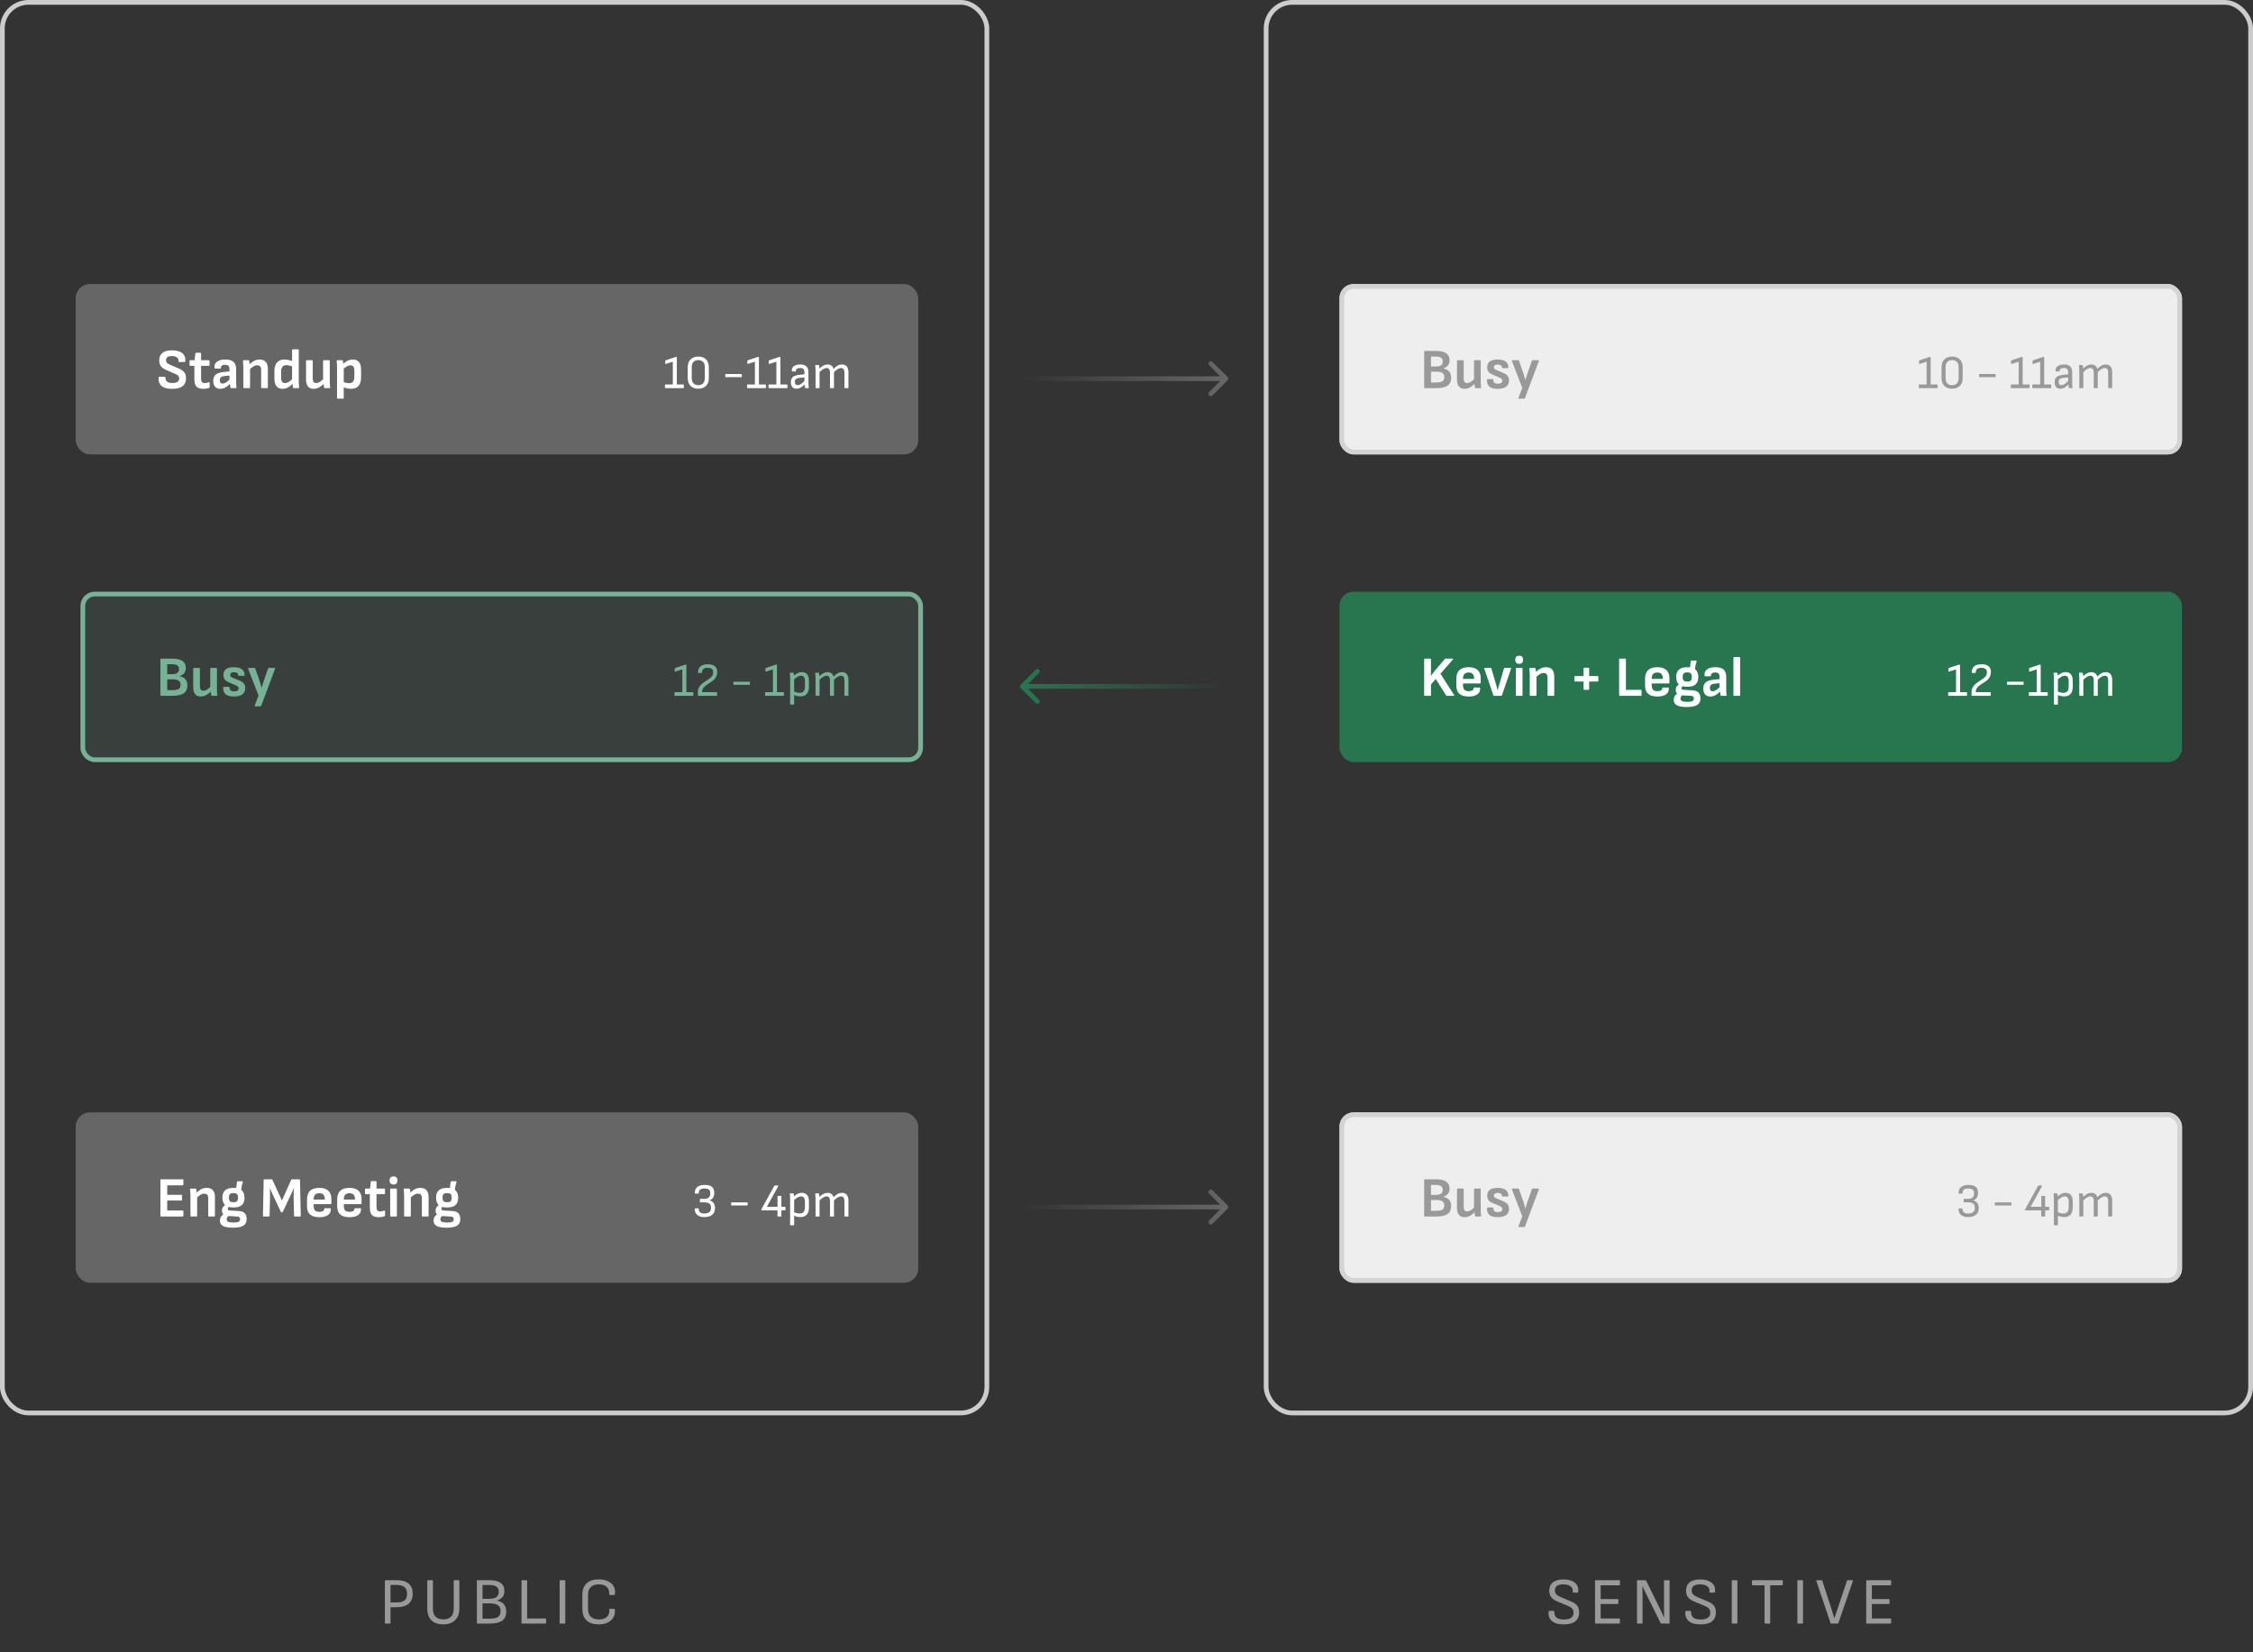
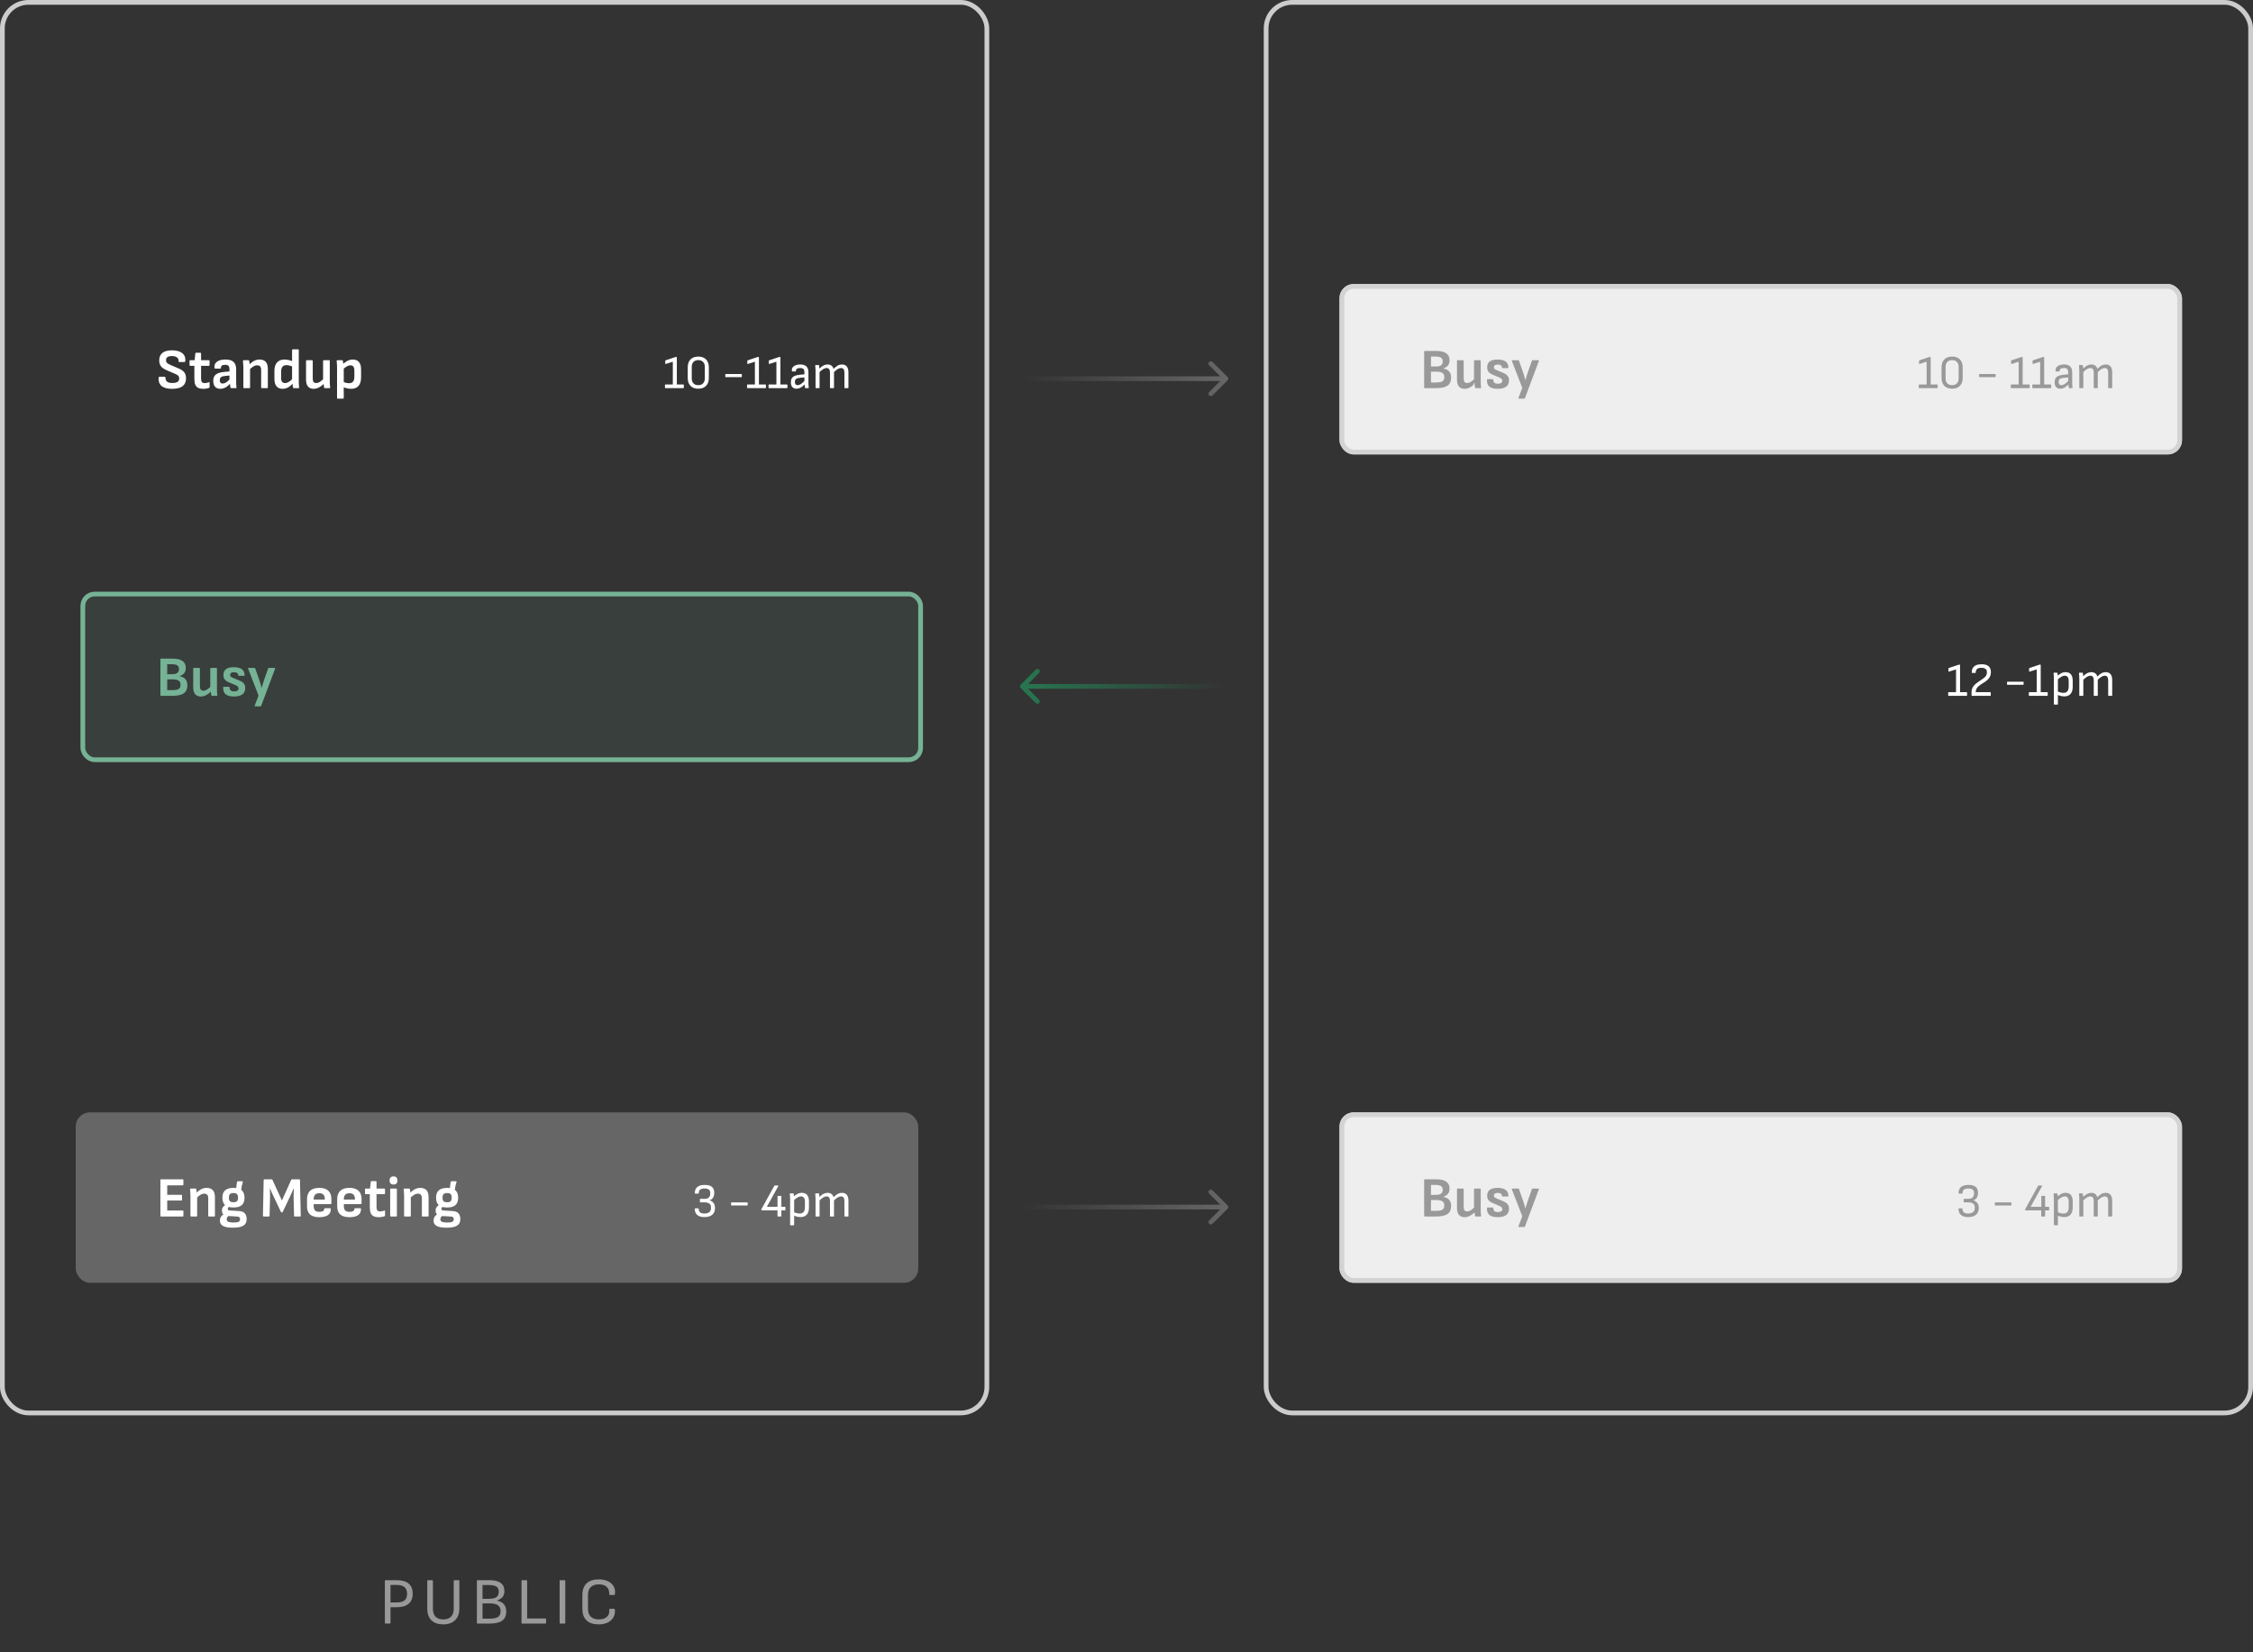
<svg xmlns="http://www.w3.org/2000/svg" width="476" height="349" viewBox="0 0 476 349" fill="none">
  <rect x="0" y="0" width="476" height="349" fill="#333333" stroke="none" />
  <rect x="267.5" y="0.5" width="208" height="298" rx="5.5" stroke="#CCCCCC" />
  <path d="M81.455 343C81.362 343 81.315 342.953 81.315 342.86V333.97C81.315 333.877 81.362 333.83 81.455 333.83H83.793C84.922 333.83 85.772 334.073 86.341 334.558C86.91 335.034 87.195 335.743 87.195 336.686C87.195 337.619 86.906 338.329 86.327 338.814C85.758 339.299 84.913 339.542 83.793 339.542H82.505V342.86C82.505 342.953 82.458 343 82.365 343H81.455ZM82.505 338.534H83.765C84.549 338.534 85.118 338.389 85.473 338.1C85.828 337.801 86.005 337.344 86.005 336.728C86.005 336.065 85.818 335.585 85.445 335.286C85.081 334.987 84.512 334.838 83.737 334.838H82.505V338.534ZM93.662 343.168C92.589 343.168 91.753 342.883 91.156 342.314C90.568 341.745 90.274 340.923 90.274 339.85V333.97C90.274 333.877 90.321 333.83 90.414 333.83H91.324C91.371 333.83 91.403 333.844 91.422 333.872C91.45 333.891 91.464 333.923 91.464 333.97V339.892C91.464 340.601 91.651 341.152 92.024 341.544C92.407 341.927 92.953 342.118 93.662 342.118C94.371 342.118 94.913 341.927 95.286 341.544C95.669 341.152 95.86 340.601 95.86 339.892V333.97C95.86 333.877 95.907 333.83 96 333.83H96.91C97.003 333.83 97.05 333.877 97.05 333.97V339.878C97.05 340.895 96.747 341.698 96.14 342.286C95.543 342.874 94.717 343.168 93.662 343.168ZM100.894 343C100.8 343 100.754 342.953 100.754 342.86V333.97C100.754 333.877 100.8 333.83 100.894 333.83H103.386C104.45 333.83 105.243 334.021 105.766 334.404C106.298 334.777 106.564 335.351 106.564 336.126C106.564 336.63 106.442 337.041 106.2 337.358C105.957 337.666 105.56 337.923 105.01 338.128V338.156C105.663 338.277 106.148 338.534 106.466 338.926C106.792 339.318 106.956 339.836 106.956 340.48C106.956 341.339 106.666 341.973 106.088 342.384C105.518 342.795 104.622 343 103.4 343H100.894ZM101.944 341.964H103.386C104.244 341.964 104.856 341.843 105.22 341.6C105.584 341.357 105.766 340.956 105.766 340.396C105.766 339.817 105.579 339.397 105.206 339.136C104.842 338.865 104.249 338.73 103.428 338.73H101.944V341.964ZM101.944 337.764H103.33C104.039 337.764 104.557 337.647 104.884 337.414C105.21 337.171 105.374 336.793 105.374 336.28C105.374 335.757 105.206 335.389 104.87 335.174C104.543 334.959 103.988 334.852 103.204 334.852H101.944V337.764ZM110.319 343C110.226 343 110.179 342.953 110.179 342.86V333.97C110.179 333.877 110.226 333.83 110.319 333.83H111.229C111.322 333.83 111.369 333.877 111.369 333.97V341.922H115.233C115.326 341.922 115.373 341.969 115.373 342.062V342.86C115.373 342.953 115.326 343 115.233 343H110.319ZM118.377 343C118.284 343 118.237 342.953 118.237 342.86V333.97C118.237 333.877 118.284 333.83 118.377 333.83H119.287C119.381 333.83 119.427 333.877 119.427 333.97V342.86C119.427 342.953 119.381 343 119.287 343H118.377ZM126.496 343.168C125.357 343.168 124.494 342.883 123.906 342.314C123.327 341.745 123.038 340.933 123.038 339.878V336.952C123.038 335.897 123.332 335.085 123.92 334.516C124.517 333.947 125.38 333.662 126.51 333.662C127.228 333.662 127.858 333.788 128.4 334.04C128.95 334.283 129.361 334.637 129.632 335.104C129.912 335.561 130.005 336.112 129.912 336.756C129.902 336.803 129.888 336.849 129.87 336.896C129.851 336.933 129.814 336.952 129.758 336.952H128.848C128.745 336.952 128.703 336.905 128.722 336.812C128.75 336.14 128.572 335.622 128.19 335.258C127.816 334.894 127.261 334.712 126.524 334.712C125.786 334.712 125.217 334.903 124.816 335.286C124.424 335.669 124.228 336.219 124.228 336.938V339.892C124.228 340.611 124.424 341.161 124.816 341.544C125.217 341.927 125.786 342.118 126.524 342.118C127.261 342.118 127.83 341.936 128.232 341.572C128.633 341.199 128.796 340.681 128.722 340.018C128.703 339.925 128.745 339.878 128.848 339.878H129.744C129.837 339.878 129.893 339.943 129.912 340.074C129.968 340.699 129.856 341.245 129.576 341.712C129.305 342.169 128.904 342.529 128.372 342.79C127.84 343.042 127.214 343.168 126.496 343.168Z" fill="#999999" />
-   <path d="M330.333 343.168C329.586 343.168 328.97 343.061 328.485 342.846C328.009 342.622 327.659 342.314 327.435 341.922C327.22 341.53 327.132 341.077 327.169 340.564C327.178 340.396 327.234 340.312 327.337 340.312H328.219C328.331 340.312 328.387 340.387 328.387 340.536C328.387 341.105 328.555 341.516 328.891 341.768C329.227 342.011 329.74 342.132 330.431 342.132C331.094 342.132 331.593 342.015 331.929 341.782C332.274 341.539 332.447 341.175 332.447 340.69C332.447 340.447 332.405 340.242 332.321 340.074C332.246 339.897 332.116 339.743 331.929 339.612C331.742 339.481 331.49 339.351 331.173 339.22L329.115 338.366C328.686 338.189 328.336 337.993 328.065 337.778C327.804 337.554 327.612 337.302 327.491 337.022C327.379 336.733 327.323 336.406 327.323 336.042C327.332 335.267 327.589 334.679 328.093 334.278C328.606 333.877 329.348 333.676 330.319 333.676C330.982 333.676 331.556 333.774 332.041 333.97C332.526 334.166 332.895 334.451 333.147 334.824C333.399 335.197 333.502 335.655 333.455 336.196C333.436 336.373 333.385 336.462 333.301 336.462H332.405C332.358 336.462 332.321 336.443 332.293 336.406C332.274 336.369 332.27 336.299 332.279 336.196C332.316 335.72 332.153 335.356 331.789 335.104C331.434 334.843 330.93 334.712 330.277 334.712C329.698 334.712 329.26 334.815 328.961 335.02C328.672 335.225 328.522 335.543 328.513 335.972C328.513 336.196 328.55 336.392 328.625 336.56C328.709 336.728 328.844 336.882 329.031 337.022C329.227 337.162 329.493 337.302 329.829 337.442L331.859 338.296C332.288 338.473 332.634 338.669 332.895 338.884C333.156 339.099 333.343 339.351 333.455 339.64C333.576 339.92 333.637 340.261 333.637 340.662C333.637 341.446 333.371 342.062 332.839 342.51C332.307 342.949 331.472 343.168 330.333 343.168ZM337.128 343C337.035 343 336.988 342.953 336.988 342.86V333.97C336.988 333.877 337.035 333.83 337.128 333.83H342.112C342.205 333.83 342.252 333.877 342.252 333.97V334.768C342.252 334.861 342.205 334.908 342.112 334.908H338.178V337.82H341.776C341.869 337.82 341.916 337.867 341.916 337.96V338.716C341.916 338.809 341.869 338.856 341.776 338.856H338.178V341.922H342.112C342.205 341.922 342.252 341.969 342.252 342.062V342.86C342.252 342.953 342.205 343 342.112 343H337.128ZM345.993 343C345.9 343 345.853 342.953 345.853 342.86V333.97C345.853 333.877 345.9 333.83 345.993 333.83H347.617C347.701 333.83 347.757 333.863 347.785 333.928L350.417 339.276C350.594 339.621 350.748 339.934 350.879 340.214C351.019 340.494 351.14 340.755 351.243 340.998C351.355 341.241 351.458 341.479 351.551 341.712H351.579C351.579 341.516 351.579 341.315 351.579 341.11C351.579 340.895 351.574 340.681 351.565 340.466C351.565 340.251 351.565 340.041 351.565 339.836C351.565 339.621 351.565 339.416 351.565 339.22V333.97C351.565 333.877 351.612 333.83 351.705 333.83H352.601C352.694 333.83 352.741 333.877 352.741 333.97V342.86C352.741 342.953 352.694 343 352.601 343H351.019C350.935 343 350.879 342.967 350.851 342.902L348.261 337.694C348.112 337.386 347.967 337.092 347.827 336.812C347.687 336.523 347.552 336.238 347.421 335.958C347.29 335.678 347.164 335.398 347.043 335.118H347.015C347.015 335.361 347.015 335.594 347.015 335.818C347.015 336.033 347.015 336.247 347.015 336.462C347.024 336.677 347.029 336.896 347.029 337.12C347.029 337.335 347.029 337.563 347.029 337.806V342.86C347.029 342.953 346.982 343 346.889 343H345.993ZM359.224 343.168C358.478 343.168 357.862 343.061 357.376 342.846C356.9 342.622 356.55 342.314 356.326 341.922C356.112 341.53 356.023 341.077 356.06 340.564C356.07 340.396 356.126 340.312 356.228 340.312H357.11C357.222 340.312 357.278 340.387 357.278 340.536C357.278 341.105 357.446 341.516 357.782 341.768C358.118 342.011 358.632 342.132 359.322 342.132C359.985 342.132 360.484 342.015 360.82 341.782C361.166 341.539 361.338 341.175 361.338 340.69C361.338 340.447 361.296 340.242 361.212 340.074C361.138 339.897 361.007 339.743 360.82 339.612C360.634 339.481 360.382 339.351 360.064 339.22L358.006 338.366C357.577 338.189 357.227 337.993 356.956 337.778C356.695 337.554 356.504 337.302 356.382 337.022C356.27 336.733 356.214 336.406 356.214 336.042C356.224 335.267 356.48 334.679 356.984 334.278C357.498 333.877 358.24 333.676 359.21 333.676C359.873 333.676 360.447 333.774 360.932 333.97C361.418 334.166 361.786 334.451 362.038 334.824C362.29 335.197 362.393 335.655 362.346 336.196C362.328 336.373 362.276 336.462 362.192 336.462H361.296C361.25 336.462 361.212 336.443 361.184 336.406C361.166 336.369 361.161 336.299 361.17 336.196C361.208 335.72 361.044 335.356 360.68 335.104C360.326 334.843 359.822 334.712 359.168 334.712C358.59 334.712 358.151 334.815 357.852 335.02C357.563 335.225 357.414 335.543 357.404 335.972C357.404 336.196 357.442 336.392 357.516 336.56C357.6 336.728 357.736 336.882 357.922 337.022C358.118 337.162 358.384 337.302 358.72 337.442L360.75 338.296C361.18 338.473 361.525 338.669 361.786 338.884C362.048 339.099 362.234 339.351 362.346 339.64C362.468 339.92 362.528 340.261 362.528 340.662C362.528 341.446 362.262 342.062 361.73 342.51C361.198 342.949 360.363 343.168 359.224 343.168ZM366.019 343C365.926 343 365.879 342.953 365.879 342.86V333.97C365.879 333.877 365.926 333.83 366.019 333.83H366.929C367.023 333.83 367.069 333.877 367.069 333.97V342.86C367.069 342.953 367.023 343 366.929 343H366.019ZM372.948 343C372.854 343 372.808 342.953 372.808 342.86V334.908H370.288C370.194 334.908 370.148 334.861 370.148 334.768V333.97C370.148 333.877 370.194 333.83 370.288 333.83H376.518C376.611 333.83 376.658 333.877 376.658 333.97V334.768C376.658 334.861 376.611 334.908 376.518 334.908H373.998V342.86C373.998 342.953 373.951 343 373.858 343H372.948ZM379.88 343C379.787 343 379.74 342.953 379.74 342.86V333.97C379.74 333.877 379.787 333.83 379.88 333.83H380.79C380.883 333.83 380.93 333.877 380.93 333.97V342.86C380.93 342.953 380.883 343 380.79 343H379.88ZM386.906 343C386.822 343 386.766 342.963 386.738 342.888L383.742 333.984C383.714 333.881 383.752 333.83 383.854 333.83H384.834C384.918 333.83 384.974 333.867 385.002 333.942L386.934 339.906C387.037 340.223 387.14 340.545 387.242 340.872C387.354 341.199 387.457 341.525 387.55 341.852H387.578C387.681 341.535 387.784 341.217 387.886 340.9C387.998 340.583 388.106 340.265 388.208 339.948L390.224 333.942C390.252 333.867 390.308 333.83 390.392 333.83H391.358C391.461 333.83 391.498 333.881 391.47 333.984L388.404 342.888C388.376 342.963 388.32 343 388.236 343H386.906ZM394.424 343C394.331 343 394.284 342.953 394.284 342.86V333.97C394.284 333.877 394.331 333.83 394.424 333.83H399.408C399.501 333.83 399.548 333.877 399.548 333.97V334.768C399.548 334.861 399.501 334.908 399.408 334.908H395.474V337.82H399.072C399.165 337.82 399.212 337.867 399.212 337.96V338.716C399.212 338.809 399.165 338.856 399.072 338.856H395.474V341.922H399.408C399.501 341.922 399.548 341.969 399.548 342.062V342.86C399.548 342.953 399.501 343 399.408 343H394.424Z" fill="#999999" />
  <rect x="0.5" y="0.5" width="208" height="298" rx="5.5" stroke="#CCCCCC" />
  <rect x="283" y="235" width="178" height="36" rx="3" fill="#EEEEEE" />
  <rect x="283.5" y="235.5" width="177" height="35" rx="2.5" stroke="#CCCCCC" stroke-opacity="0.8" />
  <path d="M301.02 257C300.932 257 300.888 256.952 300.888 256.856V249.284C300.888 249.188 300.932 249.14 301.02 249.14H303.408C304.352 249.14 305.06 249.3 305.532 249.62C306.012 249.94 306.252 250.428 306.252 251.084C306.252 251.54 306.148 251.904 305.94 252.176C305.74 252.448 305.412 252.664 304.956 252.824V252.86C305.492 252.956 305.896 253.164 306.168 253.484C306.448 253.796 306.588 254.22 306.588 254.756C306.588 255.54 306.336 256.112 305.832 256.472C305.328 256.824 304.52 257 303.408 257H301.02ZM302.328 255.8H303.444C304.052 255.8 304.488 255.716 304.752 255.548C305.016 255.372 305.148 255.08 305.148 254.672C305.148 254.272 305.012 253.98 304.74 253.796C304.476 253.612 304.048 253.52 303.456 253.52H302.328V255.8ZM302.328 252.428H303.372C303.876 252.428 304.24 252.34 304.464 252.164C304.696 251.988 304.812 251.716 304.812 251.348C304.812 250.988 304.692 250.728 304.452 250.568C304.212 250.408 303.82 250.328 303.276 250.328H302.328V252.428ZM309.431 257.144C308.903 257.144 308.503 256.98 308.231 256.652C307.959 256.316 307.823 255.82 307.823 255.164V251.24C307.823 251.144 307.867 251.096 307.955 251.096H309.095C309.191 251.096 309.239 251.144 309.239 251.24V254.936C309.239 255.272 309.295 255.52 309.407 255.68C309.527 255.84 309.711 255.92 309.959 255.92C310.223 255.92 310.487 255.836 310.751 255.668C311.023 255.492 311.327 255.232 311.663 254.888L311.711 255.944C311.479 256.176 311.243 256.384 311.003 256.568C310.771 256.744 310.523 256.884 310.259 256.988C310.003 257.092 309.727 257.144 309.431 257.144ZM311.807 257C311.759 257 311.719 256.992 311.687 256.976C311.663 256.952 311.647 256.916 311.639 256.868C311.615 256.724 311.591 256.572 311.567 256.412C311.551 256.252 311.539 256.092 311.531 255.932L311.423 255.32V251.24C311.423 251.144 311.471 251.096 311.567 251.096H312.707C312.795 251.096 312.839 251.144 312.839 251.24V255.5C312.839 255.732 312.843 255.964 312.851 256.196C312.867 256.42 312.891 256.64 312.923 256.856C312.939 256.952 312.891 257 312.779 257H311.807ZM316.425 257.144C315.633 257.144 315.049 256.988 314.673 256.676C314.305 256.364 314.133 255.88 314.157 255.224C314.157 255.136 314.205 255.092 314.301 255.092H315.381C315.461 255.092 315.501 255.136 315.501 255.224C315.501 255.512 315.577 255.724 315.729 255.86C315.881 255.996 316.113 256.064 316.425 256.064C316.753 256.064 316.997 256.012 317.157 255.908C317.317 255.804 317.397 255.644 317.397 255.428C317.397 255.276 317.345 255.148 317.241 255.044C317.137 254.932 316.969 254.828 316.737 254.732L315.369 254.156C314.953 253.98 314.653 253.772 314.469 253.532C314.293 253.292 314.205 252.98 314.205 252.596C314.205 252.052 314.381 251.644 314.733 251.372C315.093 251.092 315.645 250.952 316.389 250.952C317.149 250.952 317.721 251.096 318.105 251.384C318.489 251.672 318.681 252.092 318.681 252.644C318.681 252.732 318.633 252.776 318.537 252.776H317.457C317.417 252.776 317.381 252.764 317.349 252.74C317.325 252.708 317.313 252.656 317.313 252.584C317.313 252.408 317.237 252.272 317.085 252.176C316.933 252.072 316.721 252.02 316.449 252.02C316.169 252.02 315.961 252.068 315.825 252.164C315.689 252.26 315.621 252.404 315.621 252.596C315.621 252.74 315.661 252.852 315.741 252.932C315.829 253.012 315.997 253.104 316.245 253.208L317.613 253.784C318.037 253.96 318.341 254.172 318.525 254.42C318.717 254.66 318.813 254.976 318.813 255.368C318.813 255.952 318.609 256.396 318.201 256.7C317.793 256.996 317.201 257.144 316.425 257.144ZM320.911 259.22C320.799 259.22 320.767 259.164 320.815 259.052L321.619 256.952L319.423 251.264C319.383 251.152 319.419 251.096 319.531 251.096H320.767C320.847 251.096 320.899 251.136 320.923 251.216L321.787 253.676C321.875 253.924 321.959 254.188 322.039 254.468C322.119 254.74 322.195 255.016 322.267 255.296H322.291C322.371 255.016 322.451 254.74 322.531 254.468C322.611 254.196 322.695 253.932 322.783 253.676L323.647 251.216C323.671 251.136 323.723 251.096 323.803 251.096H325.003C325.051 251.096 325.087 251.112 325.111 251.144C325.135 251.176 325.139 251.216 325.123 251.264L322.183 259.112C322.151 259.184 322.099 259.22 322.027 259.22H320.911Z" fill="#999999" />
  <path d="M415.812 257.12C415.365 257.12 414.988 257.05 414.682 256.91C414.382 256.763 414.155 256.56 414.002 256.3C413.855 256.033 413.782 255.727 413.782 255.38C413.782 255.313 413.815 255.28 413.882 255.28H414.522C414.588 255.28 414.622 255.313 414.622 255.38C414.622 255.7 414.718 255.947 414.912 256.12C415.112 256.287 415.405 256.37 415.792 256.37C416.245 256.37 416.595 256.277 416.842 256.09C417.088 255.897 417.212 255.63 417.212 255.29V255.03C417.212 254.697 417.095 254.443 416.862 254.27C416.635 254.097 416.295 254.01 415.842 254.01H414.972C414.905 254.01 414.872 253.977 414.872 253.91V253.37C414.872 253.303 414.905 253.27 414.972 253.27H415.852C416.245 253.27 416.542 253.18 416.742 253C416.948 252.82 417.052 252.557 417.052 252.21V251.95C417.052 251.657 416.948 251.44 416.742 251.3C416.542 251.153 416.238 251.08 415.832 251.08C415.425 251.08 415.122 251.16 414.922 251.32C414.728 251.473 414.632 251.723 414.632 252.07C414.632 252.137 414.598 252.17 414.532 252.17H413.892C413.865 252.17 413.842 252.16 413.822 252.14C413.802 252.12 413.792 252.097 413.792 252.07C413.792 251.49 413.965 251.057 414.312 250.77C414.665 250.477 415.195 250.33 415.902 250.33C416.582 250.33 417.085 250.467 417.412 250.74C417.738 251.007 417.902 251.427 417.902 252C417.902 252.427 417.812 252.773 417.632 253.04C417.458 253.3 417.225 253.477 416.932 253.57V253.59C417.318 253.717 417.602 253.913 417.782 254.18C417.968 254.44 418.062 254.78 418.062 255.2C418.062 255.82 417.868 256.297 417.482 256.63C417.095 256.957 416.538 257.12 415.812 257.12ZM421.56 254.67C421.493 254.67 421.46 254.637 421.46 254.57V254.12C421.46 254.053 421.493 254.02 421.56 254.02H424.86C424.926 254.02 424.96 254.053 424.96 254.12V254.57C424.96 254.637 424.926 254.67 424.86 254.67H421.56ZM431.362 257C431.295 257 431.262 256.967 431.262 256.9V255.71H427.962C427.895 255.71 427.862 255.677 427.862 255.61V255.55C427.862 255.517 427.862 255.493 427.862 255.48C427.868 255.46 427.878 255.437 427.892 255.41L430.582 250.53C430.615 250.477 430.658 250.45 430.712 250.45H431.372C431.405 250.45 431.428 250.46 431.442 250.48C431.462 250.5 431.462 250.527 431.442 250.56L429.022 254.94H431.272V252.75C431.272 252.683 431.305 252.65 431.372 252.65H431.982C432.048 252.65 432.082 252.683 432.082 252.75V254.94H432.842C432.908 254.94 432.942 254.973 432.942 255.04V255.61C432.942 255.677 432.908 255.71 432.842 255.71H432.082V256.9C432.082 256.967 432.048 257 431.982 257H431.362ZM436.122 257.12C435.868 257.12 435.605 257.087 435.332 257.02C435.058 256.953 434.838 256.863 434.672 256.75L434.642 256.03C434.835 256.137 435.048 256.22 435.282 256.28C435.515 256.34 435.735 256.37 435.942 256.37C436.328 256.37 436.612 256.257 436.792 256.03C436.972 255.803 437.062 255.463 437.062 255.01V253.91C437.062 253.51 436.992 253.217 436.852 253.03C436.712 252.843 436.505 252.75 436.232 252.75C435.998 252.75 435.762 252.82 435.522 252.96C435.288 253.093 434.978 253.333 434.592 253.68V252.88C434.818 252.673 435.028 252.507 435.222 252.38C435.422 252.247 435.615 252.15 435.802 252.09C435.995 252.03 436.198 252 436.412 252C436.905 252 437.278 252.153 437.532 252.46C437.785 252.767 437.912 253.233 437.912 253.86V255.11C437.912 255.757 437.758 256.253 437.452 256.6C437.145 256.947 436.702 257.12 436.122 257.12ZM434.032 258.85C433.965 258.85 433.932 258.817 433.932 258.75V253.25C433.932 253.097 433.925 252.927 433.912 252.74C433.898 252.553 433.882 252.387 433.862 252.24C433.855 252.16 433.888 252.12 433.962 252.12H434.572C434.638 252.12 434.675 252.153 434.682 252.22C434.695 252.267 434.708 252.333 434.722 252.42C434.735 252.507 434.745 252.593 434.752 252.68C434.758 252.76 434.758 252.817 434.752 252.85L434.782 253.35V258.75C434.782 258.817 434.748 258.85 434.682 258.85H434.032ZM439.403 257C439.336 257 439.303 256.967 439.303 256.9V253.34C439.303 253.16 439.296 252.973 439.283 252.78C439.276 252.58 439.259 252.4 439.233 252.24C439.219 252.16 439.256 252.12 439.343 252.12H439.943C439.976 252.12 439.999 252.123 440.013 252.13C440.026 252.137 440.036 252.157 440.043 252.19C440.056 252.29 440.073 252.397 440.093 252.51C440.113 252.623 440.126 252.74 440.133 252.86C440.433 252.56 440.716 252.343 440.983 252.21C441.249 252.07 441.536 252 441.843 252C442.183 252 442.456 252.08 442.663 252.24C442.876 252.393 443.026 252.623 443.113 252.93C443.433 252.603 443.729 252.367 444.003 252.22C444.276 252.073 444.573 252 444.893 252C445.339 252 445.676 252.14 445.903 252.42C446.136 252.7 446.253 253.113 446.253 253.66V256.9C446.253 256.967 446.219 257 446.153 257H445.503C445.436 257 445.403 256.967 445.403 256.9V253.71C445.403 253.39 445.343 253.15 445.223 252.99C445.109 252.83 444.929 252.75 444.683 252.75C444.463 252.75 444.236 252.82 444.003 252.96C443.776 253.093 443.509 253.307 443.203 253.6V256.9C443.203 256.967 443.169 257 443.103 257H442.453C442.386 257 442.353 256.967 442.353 256.9V253.71C442.353 253.39 442.293 253.15 442.173 252.99C442.059 252.83 441.879 252.75 441.633 252.75C441.413 252.75 441.186 252.82 440.953 252.96C440.726 253.093 440.459 253.307 440.153 253.6V256.9C440.153 256.967 440.119 257 440.053 257H439.403Z" fill="#999999" />
-   <rect x="16" y="60" width="178" height="36" rx="3" fill="#666666" />
  <path d="M36.348 82.144C35.676 82.144 35.12 82.052 34.68 81.868C34.248 81.684 33.936 81.42 33.744 81.076C33.552 80.724 33.476 80.3 33.516 79.804C33.532 79.668 33.588 79.6 33.684 79.6H34.812C34.916 79.6 34.964 79.66 34.956 79.78C34.956 80.172 35.076 80.46 35.316 80.644C35.556 80.82 35.924 80.908 36.42 80.908C36.908 80.908 37.268 80.832 37.5 80.68C37.74 80.52 37.86 80.276 37.86 79.948C37.86 79.796 37.832 79.664 37.776 79.552C37.72 79.432 37.624 79.328 37.488 79.24C37.352 79.144 37.168 79.048 36.936 78.952L35.196 78.208C34.812 78.04 34.504 77.86 34.272 77.668C34.04 77.468 33.876 77.24 33.78 76.984C33.684 76.728 33.636 76.436 33.636 76.108C33.644 75.428 33.872 74.908 34.32 74.548C34.768 74.188 35.436 74.008 36.324 74.008C36.948 74.008 37.476 74.096 37.908 74.272C38.348 74.44 38.676 74.692 38.892 75.028C39.108 75.356 39.192 75.768 39.144 76.264C39.128 76.408 39.08 76.48 39 76.48H37.86C37.812 76.48 37.776 76.464 37.752 76.432C37.728 76.4 37.72 76.344 37.728 76.264C37.752 75.944 37.636 75.692 37.38 75.508C37.132 75.316 36.776 75.22 36.312 75.22C35.904 75.22 35.596 75.292 35.388 75.436C35.18 75.58 35.076 75.796 35.076 76.084C35.076 76.236 35.104 76.372 35.16 76.492C35.216 76.604 35.312 76.708 35.448 76.804C35.592 76.9 35.784 77 36.024 77.104L37.74 77.836C38.132 77.996 38.44 78.176 38.664 78.376C38.896 78.568 39.06 78.792 39.156 79.048C39.26 79.304 39.308 79.608 39.3 79.96C39.3 80.656 39.064 81.196 38.592 81.58C38.12 81.956 37.372 82.144 36.348 82.144ZM42.963 82.144C42.499 82.144 42.127 82.072 41.847 81.928C41.575 81.784 41.375 81.56 41.247 81.256C41.127 80.952 41.067 80.564 41.067 80.092V77.284H40.191C40.095 77.284 40.047 77.236 40.047 77.14V76.24C40.047 76.144 40.095 76.096 40.191 76.096H41.115L41.271 74.656C41.287 74.568 41.339 74.524 41.427 74.524H42.339C42.435 74.524 42.483 74.572 42.483 74.668V76.096H44.127C44.223 76.096 44.271 76.144 44.271 76.24V77.14C44.271 77.236 44.223 77.284 44.127 77.284H42.483V80.02C42.483 80.34 42.543 80.572 42.663 80.716C42.783 80.86 42.983 80.932 43.263 80.932C43.407 80.932 43.551 80.916 43.695 80.884C43.847 80.852 43.987 80.808 44.115 80.752C44.163 80.736 44.203 80.74 44.235 80.764C44.267 80.78 44.283 80.812 44.283 80.86V81.784C44.283 81.864 44.247 81.916 44.175 81.94C44.015 82.004 43.831 82.052 43.623 82.084C43.423 82.124 43.203 82.144 42.963 82.144ZM48.838 82C48.79 82 48.754 81.988 48.73 81.964C48.714 81.932 48.698 81.892 48.682 81.844C48.666 81.764 48.646 81.628 48.622 81.436C48.598 81.236 48.578 81.052 48.562 80.884L48.478 80.392V77.992C48.478 77.656 48.41 77.42 48.274 77.284C48.138 77.14 47.902 77.068 47.566 77.068C46.958 77.068 46.662 77.288 46.678 77.728C46.678 77.824 46.634 77.872 46.546 77.872H45.466C45.37 77.872 45.318 77.8 45.31 77.656C45.262 77.12 45.442 76.704 45.85 76.408C46.266 76.104 46.858 75.952 47.626 75.952C48.41 75.952 48.982 76.12 49.342 76.456C49.71 76.792 49.894 77.312 49.894 78.016V80.512C49.894 80.768 49.898 81.008 49.906 81.232C49.922 81.456 49.942 81.66 49.966 81.844C49.982 81.948 49.938 82 49.834 82H48.838ZM46.546 82.144C46.066 82.144 45.698 82 45.442 81.712C45.186 81.424 45.058 81.012 45.058 80.476C45.058 80.06 45.138 79.724 45.298 79.468C45.458 79.204 45.718 79 46.078 78.856C46.446 78.704 46.934 78.604 47.542 78.556L48.658 78.46V79.324L47.662 79.408C47.198 79.448 46.878 79.536 46.702 79.672C46.526 79.808 46.438 80.028 46.438 80.332C46.438 80.564 46.486 80.74 46.582 80.86C46.678 80.972 46.826 81.028 47.026 81.028C47.266 81.028 47.51 80.952 47.758 80.8C48.006 80.64 48.318 80.36 48.694 79.96L48.742 80.92C48.502 81.184 48.266 81.408 48.034 81.592C47.802 81.776 47.566 81.912 47.326 82C47.086 82.096 46.826 82.144 46.546 82.144ZM55.316 82C55.22 82 55.172 81.952 55.172 81.856V78.16C55.172 77.824 55.104 77.576 54.968 77.416C54.832 77.256 54.624 77.176 54.344 77.176C54.064 77.176 53.788 77.26 53.516 77.428C53.252 77.588 52.948 77.84 52.604 78.184L52.556 77.14C52.788 76.892 53.02 76.68 53.252 76.504C53.492 76.328 53.74 76.192 53.996 76.096C54.252 76 54.532 75.952 54.836 75.952C55.412 75.952 55.848 76.116 56.144 76.444C56.44 76.764 56.588 77.26 56.588 77.932V81.856C56.588 81.952 56.54 82 56.444 82H55.316ZM51.548 82C51.46 82 51.416 81.952 51.416 81.856V77.596C51.416 77.372 51.404 77.136 51.38 76.888C51.364 76.64 51.348 76.432 51.332 76.264C51.316 76.152 51.364 76.096 51.476 76.096H52.484C52.532 76.096 52.568 76.104 52.592 76.12C52.616 76.136 52.632 76.172 52.64 76.228C52.656 76.292 52.672 76.388 52.688 76.516C52.704 76.636 52.72 76.764 52.736 76.9C52.752 77.036 52.76 77.156 52.76 77.26L52.832 77.74V81.856C52.832 81.952 52.784 82 52.688 82H51.548ZM59.704 82.144C59.144 82.144 58.716 81.968 58.42 81.616C58.124 81.264 57.976 80.728 57.976 80.008V78.376C57.976 77.568 58.164 76.964 58.54 76.564C58.916 76.156 59.44 75.952 60.112 75.952C60.4 75.952 60.712 75.992 61.048 76.072C61.384 76.144 61.652 76.244 61.852 76.372L61.9 77.5C61.676 77.38 61.436 77.292 61.18 77.236C60.924 77.172 60.696 77.14 60.496 77.14C60.128 77.14 59.852 77.256 59.668 77.488C59.484 77.72 59.392 78.06 59.392 78.508V79.864C59.392 80.216 59.46 80.48 59.596 80.656C59.732 80.832 59.94 80.92 60.22 80.92C60.404 80.92 60.58 80.884 60.748 80.812C60.924 80.74 61.108 80.632 61.3 80.488C61.492 80.336 61.708 80.14 61.948 79.9L61.996 80.944C61.756 81.176 61.516 81.384 61.276 81.568C61.044 81.752 60.8 81.896 60.544 82C60.288 82.096 60.008 82.144 59.704 82.144ZM62.068 82C62.028 82 61.992 81.992 61.96 81.976C61.936 81.952 61.92 81.916 61.912 81.868C61.888 81.74 61.864 81.588 61.84 81.412C61.824 81.236 61.816 81.084 61.816 80.956L61.708 80.32V73.948C61.708 73.852 61.756 73.804 61.852 73.804H62.98C63.076 73.804 63.124 73.852 63.124 73.948V80.572C63.124 80.708 63.128 80.856 63.136 81.016C63.144 81.168 63.152 81.316 63.16 81.46C63.176 81.604 63.188 81.724 63.196 81.82C63.22 81.94 63.176 82 63.064 82H62.068ZM66.267 82.144C65.739 82.144 65.339 81.98 65.067 81.652C64.795 81.316 64.659 80.82 64.659 80.164V76.24C64.659 76.144 64.703 76.096 64.791 76.096H65.931C66.027 76.096 66.075 76.144 66.075 76.24V79.936C66.075 80.272 66.131 80.52 66.243 80.68C66.363 80.84 66.547 80.92 66.795 80.92C67.059 80.92 67.323 80.836 67.587 80.668C67.859 80.492 68.163 80.232 68.499 79.888L68.547 80.944C68.315 81.176 68.079 81.384 67.839 81.568C67.607 81.744 67.359 81.884 67.095 81.988C66.839 82.092 66.563 82.144 66.267 82.144ZM68.643 82C68.595 82 68.555 81.992 68.523 81.976C68.499 81.952 68.483 81.916 68.475 81.868C68.451 81.724 68.427 81.572 68.403 81.412C68.387 81.252 68.375 81.092 68.367 80.932L68.259 80.32V76.24C68.259 76.144 68.307 76.096 68.403 76.096H69.543C69.631 76.096 69.675 76.144 69.675 76.24V80.5C69.675 80.732 69.679 80.964 69.687 81.196C69.703 81.42 69.727 81.64 69.759 81.856C69.775 81.952 69.727 82 69.615 82H68.643ZM74.161 82.144C73.881 82.144 73.577 82.104 73.249 82.024C72.929 81.952 72.661 81.852 72.445 81.724L72.421 80.596C72.629 80.716 72.853 80.808 73.093 80.872C73.333 80.928 73.557 80.956 73.765 80.956C74.149 80.956 74.429 80.84 74.605 80.608C74.781 80.376 74.869 80.036 74.869 79.588V78.316C74.869 77.924 74.801 77.636 74.665 77.452C74.529 77.268 74.317 77.176 74.029 77.176C73.781 77.176 73.529 77.252 73.273 77.404C73.017 77.556 72.713 77.792 72.361 78.112L72.301 77.056C72.533 76.832 72.765 76.64 72.997 76.48C73.229 76.312 73.469 76.184 73.717 76.096C73.965 76 74.233 75.952 74.521 75.952C75.105 75.952 75.545 76.128 75.841 76.48C76.137 76.824 76.285 77.356 76.285 78.076V79.72C76.285 80.536 76.101 81.144 75.733 81.544C75.373 81.944 74.849 82.144 74.161 82.144ZM71.341 84.22C71.253 84.22 71.209 84.172 71.209 84.076V77.524C71.209 77.316 71.201 77.1 71.185 76.876C71.169 76.652 71.149 76.444 71.125 76.252C71.117 76.148 71.165 76.096 71.269 76.096H72.277C72.365 76.096 72.417 76.14 72.433 76.228C72.449 76.292 72.465 76.376 72.481 76.48C72.497 76.576 72.509 76.676 72.517 76.78C72.525 76.884 72.529 76.968 72.529 77.032L72.625 77.704V84.076C72.625 84.172 72.577 84.22 72.481 84.22H71.341Z" fill="white" />
  <path d="M140.588 82C140.521 82 140.488 81.967 140.488 81.9V81.33C140.488 81.263 140.521 81.23 140.588 81.23H142.148V76.42L140.648 76.89C140.615 76.897 140.588 76.897 140.568 76.89C140.555 76.877 140.548 76.853 140.548 76.82V76.23C140.548 76.177 140.568 76.143 140.608 76.13L142.698 75.43C142.718 75.423 142.738 75.42 142.758 75.42C142.785 75.413 142.811 75.41 142.838 75.41H142.898C142.965 75.41 142.998 75.443 142.998 75.51V81.23H144.378C144.445 81.23 144.478 81.263 144.478 81.33V81.9C144.478 81.967 144.445 82 144.378 82H140.588ZM147.529 82.12C146.829 82.12 146.282 81.92 145.889 81.52C145.496 81.12 145.299 80.563 145.299 79.85V77.6C145.299 76.887 145.496 76.33 145.889 75.93C146.282 75.53 146.829 75.33 147.529 75.33C148.229 75.33 148.776 75.53 149.169 75.93C149.562 76.33 149.759 76.887 149.759 77.6V79.85C149.759 80.563 149.562 81.12 149.169 81.52C148.776 81.92 148.229 82.12 147.529 82.12ZM147.529 81.37C147.962 81.37 148.299 81.243 148.539 80.99C148.786 80.73 148.909 80.377 148.909 79.93V77.52C148.909 77.067 148.786 76.713 148.539 76.46C148.299 76.207 147.962 76.08 147.529 76.08C147.096 76.08 146.756 76.207 146.509 76.46C146.269 76.713 146.149 77.067 146.149 77.52V79.93C146.149 80.377 146.269 80.73 146.509 80.99C146.756 81.243 147.096 81.37 147.529 81.37ZM153.329 79.67C153.263 79.67 153.229 79.637 153.229 79.57V79.12C153.229 79.053 153.263 79.02 153.329 79.02H156.629C156.696 79.02 156.729 79.053 156.729 79.12V79.57C156.729 79.637 156.696 79.67 156.629 79.67H153.329ZM157.932 82C157.865 82 157.832 81.967 157.832 81.9V81.33C157.832 81.263 157.865 81.23 157.932 81.23H159.492V76.42L157.992 76.89C157.958 76.897 157.932 76.897 157.912 76.89C157.898 76.877 157.892 76.853 157.892 76.82V76.23C157.892 76.177 157.912 76.143 157.952 76.13L160.042 75.43C160.062 75.423 160.082 75.42 160.102 75.42C160.128 75.413 160.155 75.41 160.182 75.41H160.242C160.308 75.41 160.342 75.443 160.342 75.51V81.23H161.722C161.788 81.23 161.822 81.263 161.822 81.33V81.9C161.822 81.967 161.788 82 161.722 82H157.932ZM162.473 82C162.406 82 162.373 81.967 162.373 81.9V81.33C162.373 81.263 162.406 81.23 162.473 81.23H164.033V76.42L162.533 76.89C162.499 76.897 162.473 76.897 162.453 76.89C162.439 76.877 162.433 76.853 162.433 76.82V76.23C162.433 76.177 162.453 76.143 162.493 76.13L164.583 75.43C164.603 75.423 164.623 75.42 164.643 75.42C164.669 75.413 164.696 75.41 164.723 75.41H164.783C164.849 75.41 164.883 75.443 164.883 75.51V81.23H166.263C166.329 81.23 166.363 81.263 166.363 81.33V81.9C166.363 81.967 166.329 82 166.263 82H162.473ZM170.191 82C170.151 82 170.125 81.987 170.111 81.96C170.098 81.933 170.085 81.9 170.071 81.86C170.065 81.807 170.048 81.693 170.021 81.52C170.001 81.34 169.988 81.18 169.981 81.04L169.951 80.66V78.67C169.951 78.337 169.885 78.1 169.751 77.96C169.618 77.82 169.385 77.75 169.051 77.75C168.451 77.75 168.151 77.957 168.151 78.37C168.151 78.437 168.121 78.47 168.061 78.47H167.401C167.335 78.47 167.298 78.407 167.291 78.28C167.258 77.9 167.405 77.593 167.731 77.36C168.065 77.12 168.515 77 169.081 77C169.661 77 170.091 77.137 170.371 77.41C170.658 77.683 170.801 78.097 170.801 78.65V80.79C170.801 81.023 170.808 81.233 170.821 81.42C170.835 81.6 170.851 81.757 170.871 81.89C170.885 81.963 170.851 82 170.771 82H170.191ZM168.281 82.12C167.895 82.12 167.598 82.003 167.391 81.77C167.191 81.537 167.091 81.197 167.091 80.75C167.091 80.403 167.158 80.12 167.291 79.9C167.431 79.68 167.651 79.51 167.951 79.39C168.258 79.27 168.665 79.19 169.171 79.15L170.111 79.07V79.72L169.151 79.8C168.691 79.84 168.375 79.923 168.201 80.05C168.028 80.177 167.941 80.39 167.941 80.69C167.941 80.917 167.988 81.087 168.081 81.2C168.175 81.313 168.315 81.37 168.501 81.37C168.721 81.37 168.951 81.297 169.191 81.15C169.431 80.997 169.748 80.717 170.141 80.31V81.06C169.908 81.313 169.688 81.52 169.481 81.68C169.281 81.833 169.085 81.943 168.891 82.01C168.698 82.083 168.495 82.12 168.281 82.12ZM172.403 82C172.336 82 172.303 81.967 172.303 81.9V78.34C172.303 78.16 172.296 77.973 172.283 77.78C172.276 77.58 172.259 77.4 172.233 77.24C172.219 77.16 172.256 77.12 172.343 77.12H172.943C172.976 77.12 172.999 77.123 173.013 77.13C173.026 77.137 173.036 77.157 173.043 77.19C173.056 77.29 173.073 77.397 173.093 77.51C173.113 77.623 173.126 77.74 173.133 77.86C173.433 77.56 173.716 77.343 173.983 77.21C174.249 77.07 174.536 77 174.843 77C175.183 77 175.456 77.08 175.663 77.24C175.876 77.393 176.026 77.623 176.113 77.93C176.433 77.603 176.729 77.367 177.003 77.22C177.276 77.073 177.573 77 177.893 77C178.339 77 178.676 77.14 178.903 77.42C179.136 77.7 179.253 78.113 179.253 78.66V81.9C179.253 81.967 179.219 82 179.153 82H178.503C178.436 82 178.403 81.967 178.403 81.9V78.71C178.403 78.39 178.343 78.15 178.223 77.99C178.109 77.83 177.929 77.75 177.683 77.75C177.463 77.75 177.236 77.82 177.003 77.96C176.776 78.093 176.509 78.307 176.203 78.6V81.9C176.203 81.967 176.169 82 176.103 82H175.453C175.386 82 175.353 81.967 175.353 81.9V78.71C175.353 78.39 175.293 78.15 175.173 77.99C175.059 77.83 174.879 77.75 174.633 77.75C174.413 77.75 174.186 77.82 173.953 77.96C173.726 78.093 173.459 78.307 173.153 78.6V81.9C173.153 81.967 173.119 82 173.053 82H172.403Z" fill="white" />
  <rect x="16" y="235" width="178" height="36" rx="3" fill="#666666" />
  <path d="M34.02 257C33.932 257 33.888 256.952 33.888 256.856V249.284C33.888 249.188 33.932 249.14 34.02 249.14H38.616C38.704 249.14 38.748 249.188 38.748 249.284V250.268C38.748 250.364 38.704 250.412 38.616 250.412H35.328V252.416H38.328C38.416 252.416 38.46 252.464 38.46 252.56V253.484C38.46 253.58 38.416 253.628 38.328 253.628H35.328V255.728H38.616C38.704 255.728 38.748 255.776 38.748 255.872V256.856C38.748 256.952 38.704 257 38.616 257H34.02ZM44.137 257C44.041 257 43.993 256.952 43.993 256.856V253.16C43.993 252.824 43.925 252.576 43.789 252.416C43.653 252.256 43.445 252.176 43.165 252.176C42.885 252.176 42.609 252.26 42.337 252.428C42.073 252.588 41.769 252.84 41.425 253.184L41.377 252.14C41.609 251.892 41.841 251.68 42.073 251.504C42.313 251.328 42.561 251.192 42.817 251.096C43.073 251 43.353 250.952 43.657 250.952C44.233 250.952 44.669 251.116 44.965 251.444C45.261 251.764 45.409 252.26 45.409 252.932V256.856C45.409 256.952 45.361 257 45.265 257H44.137ZM40.369 257C40.281 257 40.237 256.952 40.237 256.856V252.596C40.237 252.372 40.225 252.136 40.201 251.888C40.185 251.64 40.169 251.432 40.153 251.264C40.137 251.152 40.185 251.096 40.297 251.096H41.305C41.353 251.096 41.389 251.104 41.413 251.12C41.437 251.136 41.453 251.172 41.461 251.228C41.477 251.292 41.493 251.388 41.509 251.516C41.525 251.636 41.541 251.764 41.557 251.9C41.573 252.036 41.581 252.156 41.581 252.26L41.653 252.74V256.856C41.653 256.952 41.605 257 41.509 257H40.369ZM49.208 259.364C48.24 259.364 47.54 259.24 47.108 258.992C46.676 258.744 46.46 258.372 46.46 257.876C46.46 257.572 46.532 257.3 46.676 257.06C46.828 256.82 47.068 256.62 47.396 256.46L48.476 256.808C48.276 256.88 48.128 256.984 48.032 257.12C47.944 257.256 47.9 257.412 47.9 257.588C47.9 257.836 48 258.008 48.2 258.104C48.4 258.208 48.76 258.264 49.28 258.272C49.84 258.272 50.22 258.22 50.42 258.116C50.62 258.012 50.72 257.828 50.72 257.564C50.72 257.38 50.672 257.244 50.576 257.156C50.488 257.068 50.344 257.02 50.144 257.012L47.948 256.88C47.652 256.856 47.4 256.752 47.192 256.568C46.992 256.384 46.892 256.112 46.892 255.752C46.892 255.576 46.916 255.416 46.964 255.272C47.02 255.128 47.108 254.996 47.228 254.876C47.348 254.748 47.504 254.616 47.696 254.48L48.56 254.876C48.4 254.932 48.284 255.008 48.212 255.104C48.148 255.192 48.116 255.288 48.116 255.392C48.116 255.512 48.152 255.596 48.224 255.644C48.304 255.692 48.428 255.72 48.596 255.728L50.528 255.848C51.08 255.888 51.48 256.052 51.728 256.34C51.984 256.62 52.112 257.028 52.112 257.564C52.112 258.196 51.88 258.652 51.416 258.932C50.96 259.22 50.224 259.364 49.208 259.364ZM49.328 255.092C48.528 255.092 47.936 254.924 47.552 254.588C47.176 254.244 46.988 253.724 46.988 253.028C46.988 252.324 47.18 251.804 47.564 251.468C47.948 251.124 48.544 250.952 49.352 250.952C50.136 250.952 50.716 251.124 51.092 251.468C51.468 251.812 51.656 252.336 51.656 253.04C51.656 253.736 51.468 254.252 51.092 254.588C50.716 254.924 50.128 255.092 49.328 255.092ZM49.328 253.988C49.688 253.988 49.936 253.916 50.072 253.772C50.216 253.62 50.288 253.372 50.288 253.028C50.288 252.676 50.216 252.424 50.072 252.272C49.936 252.12 49.688 252.044 49.328 252.044C48.968 252.044 48.716 252.12 48.572 252.272C48.428 252.424 48.356 252.676 48.356 253.028C48.356 253.372 48.428 253.62 48.572 253.772C48.716 253.916 48.968 253.988 49.328 253.988ZM50.912 251.612L49.892 251.216C49.916 250.888 49.944 250.6 49.976 250.352C50.016 250.096 50.052 249.876 50.084 249.692C50.108 249.596 50.156 249.548 50.228 249.548H51.188C51.3 249.548 51.34 249.6 51.308 249.704C51.22 249.968 51.144 250.248 51.08 250.544C51.024 250.832 50.968 251.188 50.912 251.612ZM55.684 257C55.644 257 55.612 256.988 55.588 256.964C55.564 256.932 55.552 256.896 55.552 256.856L55.708 249.284C55.708 249.188 55.756 249.14 55.852 249.14H57.4C57.472 249.14 57.524 249.176 57.556 249.248L59.56 253.616L61.528 249.248C61.568 249.176 61.624 249.14 61.696 249.14H63.244C63.332 249.14 63.376 249.188 63.376 249.284L63.544 256.856C63.544 256.896 63.532 256.932 63.508 256.964C63.484 256.988 63.448 257 63.4 257H62.272C62.176 257 62.128 256.952 62.128 256.856L62.032 252.98C62.024 252.66 62.028 252.34 62.044 252.02C62.06 251.692 62.072 251.372 62.08 251.06H62.044C61.916 251.372 61.78 251.688 61.636 252.008C61.5 252.32 61.356 252.628 61.204 252.932L59.728 256.04C59.696 256.104 59.64 256.136 59.56 256.136H59.512C59.44 256.136 59.388 256.104 59.356 256.04L57.868 252.896C57.716 252.6 57.572 252.296 57.436 251.984C57.3 251.664 57.172 251.356 57.052 251.06H57.016C57.032 251.364 57.044 251.68 57.052 252.008C57.06 252.328 57.06 252.644 57.052 252.956L56.956 256.856C56.956 256.952 56.912 257 56.824 257H55.684ZM67.458 257.144C66.594 257.144 65.946 256.956 65.514 256.58C65.082 256.196 64.866 255.628 64.866 254.876V253.388C64.866 252.588 65.078 251.984 65.502 251.576C65.934 251.16 66.582 250.952 67.446 250.952C68.294 250.952 68.934 251.152 69.366 251.552C69.798 251.952 70.014 252.536 70.014 253.304V254.24C70.014 254.336 69.966 254.384 69.87 254.384H66.27V254.744C66.27 255.184 66.362 255.508 66.546 255.716C66.738 255.916 67.046 256.016 67.47 256.016C67.798 256.016 68.05 255.964 68.226 255.86C68.41 255.756 68.502 255.6 68.502 255.392C68.502 255.296 68.55 255.248 68.646 255.248H69.75C69.838 255.248 69.886 255.292 69.894 255.38C69.918 255.956 69.718 256.396 69.294 256.7C68.878 256.996 68.266 257.144 67.458 257.144ZM66.27 253.424H68.622V253.364C68.622 252.924 68.526 252.6 68.334 252.392C68.142 252.184 67.85 252.08 67.458 252.08C67.05 252.08 66.75 252.188 66.558 252.404C66.366 252.612 66.27 252.936 66.27 253.376V253.424ZM73.833 257.144C72.969 257.144 72.321 256.956 71.889 256.58C71.457 256.196 71.241 255.628 71.241 254.876V253.388C71.241 252.588 71.453 251.984 71.877 251.576C72.309 251.16 72.957 250.952 73.821 250.952C74.669 250.952 75.309 251.152 75.741 251.552C76.173 251.952 76.389 252.536 76.389 253.304V254.24C76.389 254.336 76.341 254.384 76.245 254.384H72.645V254.744C72.645 255.184 72.737 255.508 72.921 255.716C73.113 255.916 73.421 256.016 73.845 256.016C74.173 256.016 74.425 255.964 74.601 255.86C74.785 255.756 74.877 255.6 74.877 255.392C74.877 255.296 74.925 255.248 75.021 255.248H76.125C76.213 255.248 76.261 255.292 76.269 255.38C76.293 255.956 76.093 256.396 75.669 256.7C75.253 256.996 74.641 257.144 73.833 257.144ZM72.645 253.424H74.997V253.364C74.997 252.924 74.901 252.6 74.709 252.392C74.517 252.184 74.225 252.08 73.833 252.08C73.425 252.08 73.125 252.188 72.933 252.404C72.741 252.612 72.645 252.936 72.645 253.376V253.424ZM80.03 257.144C79.566 257.144 79.194 257.072 78.914 256.928C78.642 256.784 78.442 256.56 78.314 256.256C78.194 255.952 78.134 255.564 78.134 255.092V252.284H77.258C77.162 252.284 77.114 252.236 77.114 252.14V251.24C77.114 251.144 77.162 251.096 77.258 251.096H78.182L78.338 249.656C78.354 249.568 78.406 249.524 78.494 249.524H79.406C79.502 249.524 79.55 249.572 79.55 249.668V251.096H81.194C81.29 251.096 81.338 251.144 81.338 251.24V252.14C81.338 252.236 81.29 252.284 81.194 252.284H79.55V255.02C79.55 255.34 79.61 255.572 79.73 255.716C79.85 255.86 80.05 255.932 80.33 255.932C80.474 255.932 80.618 255.916 80.762 255.884C80.914 255.852 81.054 255.808 81.182 255.752C81.23 255.736 81.27 255.74 81.302 255.764C81.334 255.78 81.35 255.812 81.35 255.86V256.784C81.35 256.864 81.314 256.916 81.242 256.94C81.082 257.004 80.898 257.052 80.69 257.084C80.49 257.124 80.27 257.144 80.03 257.144ZM82.568 257C82.48 257 82.436 256.952 82.436 256.856V251.24C82.436 251.144 82.48 251.096 82.568 251.096H83.708C83.804 251.096 83.852 251.144 83.852 251.24V256.856C83.852 256.952 83.804 257 83.708 257H82.568ZM83.144 250.244C82.872 250.244 82.664 250.172 82.52 250.028C82.384 249.884 82.316 249.7 82.316 249.476V249.296C82.316 249.064 82.384 248.88 82.52 248.744C82.664 248.6 82.872 248.528 83.144 248.528C83.416 248.528 83.62 248.6 83.756 248.744C83.892 248.88 83.96 249.064 83.96 249.296V249.476C83.96 249.7 83.892 249.884 83.756 250.028C83.62 250.172 83.416 250.244 83.144 250.244ZM89.277 257C89.181 257 89.133 256.952 89.133 256.856V253.16C89.133 252.824 89.065 252.576 88.929 252.416C88.793 252.256 88.585 252.176 88.305 252.176C88.025 252.176 87.749 252.26 87.477 252.428C87.213 252.588 86.909 252.84 86.565 253.184L86.517 252.14C86.749 251.892 86.981 251.68 87.213 251.504C87.453 251.328 87.701 251.192 87.957 251.096C88.213 251 88.493 250.952 88.797 250.952C89.373 250.952 89.809 251.116 90.105 251.444C90.401 251.764 90.549 252.26 90.549 252.932V256.856C90.549 256.952 90.501 257 90.405 257H89.277ZM85.509 257C85.421 257 85.377 256.952 85.377 256.856V252.596C85.377 252.372 85.365 252.136 85.341 251.888C85.325 251.64 85.309 251.432 85.293 251.264C85.277 251.152 85.325 251.096 85.437 251.096H86.445C86.493 251.096 86.529 251.104 86.553 251.12C86.577 251.136 86.593 251.172 86.601 251.228C86.617 251.292 86.633 251.388 86.649 251.516C86.665 251.636 86.681 251.764 86.697 251.9C86.713 252.036 86.721 252.156 86.721 252.26L86.793 252.74V256.856C86.793 256.952 86.745 257 86.649 257H85.509ZM94.349 259.364C93.381 259.364 92.681 259.24 92.249 258.992C91.817 258.744 91.601 258.372 91.601 257.876C91.601 257.572 91.673 257.3 91.817 257.06C91.969 256.82 92.209 256.62 92.537 256.46L93.617 256.808C93.417 256.88 93.269 256.984 93.173 257.12C93.085 257.256 93.041 257.412 93.041 257.588C93.041 257.836 93.141 258.008 93.341 258.104C93.541 258.208 93.901 258.264 94.421 258.272C94.981 258.272 95.361 258.22 95.561 258.116C95.761 258.012 95.861 257.828 95.861 257.564C95.861 257.38 95.813 257.244 95.717 257.156C95.629 257.068 95.485 257.02 95.285 257.012L93.089 256.88C92.793 256.856 92.541 256.752 92.333 256.568C92.133 256.384 92.033 256.112 92.033 255.752C92.033 255.576 92.057 255.416 92.105 255.272C92.161 255.128 92.249 254.996 92.369 254.876C92.489 254.748 92.645 254.616 92.837 254.48L93.701 254.876C93.541 254.932 93.425 255.008 93.353 255.104C93.289 255.192 93.257 255.288 93.257 255.392C93.257 255.512 93.293 255.596 93.365 255.644C93.445 255.692 93.569 255.72 93.737 255.728L95.669 255.848C96.221 255.888 96.621 256.052 96.869 256.34C97.125 256.62 97.253 257.028 97.253 257.564C97.253 258.196 97.021 258.652 96.557 258.932C96.101 259.22 95.365 259.364 94.349 259.364ZM94.469 255.092C93.669 255.092 93.077 254.924 92.693 254.588C92.317 254.244 92.129 253.724 92.129 253.028C92.129 252.324 92.321 251.804 92.705 251.468C93.089 251.124 93.685 250.952 94.493 250.952C95.277 250.952 95.857 251.124 96.233 251.468C96.609 251.812 96.797 252.336 96.797 253.04C96.797 253.736 96.609 254.252 96.233 254.588C95.857 254.924 95.269 255.092 94.469 255.092ZM94.469 253.988C94.829 253.988 95.077 253.916 95.213 253.772C95.357 253.62 95.429 253.372 95.429 253.028C95.429 252.676 95.357 252.424 95.213 252.272C95.077 252.12 94.829 252.044 94.469 252.044C94.109 252.044 93.857 252.12 93.713 252.272C93.569 252.424 93.497 252.676 93.497 253.028C93.497 253.372 93.569 253.62 93.713 253.772C93.857 253.916 94.109 253.988 94.469 253.988ZM96.053 251.612L95.033 251.216C95.057 250.888 95.085 250.6 95.117 250.352C95.157 250.096 95.193 249.876 95.225 249.692C95.249 249.596 95.297 249.548 95.369 249.548H96.329C96.441 249.548 96.481 249.6 96.449 249.704C96.361 249.968 96.285 250.248 96.221 250.544C96.165 250.832 96.109 251.188 96.053 251.612Z" fill="white" />
  <path d="M148.812 257.12C148.365 257.12 147.988 257.05 147.682 256.91C147.382 256.763 147.155 256.56 147.002 256.3C146.855 256.033 146.782 255.727 146.782 255.38C146.782 255.313 146.815 255.28 146.882 255.28H147.522C147.588 255.28 147.622 255.313 147.622 255.38C147.622 255.7 147.718 255.947 147.912 256.12C148.112 256.287 148.405 256.37 148.792 256.37C149.245 256.37 149.595 256.277 149.842 256.09C150.088 255.897 150.212 255.63 150.212 255.29V255.03C150.212 254.697 150.095 254.443 149.862 254.27C149.635 254.097 149.295 254.01 148.842 254.01H147.972C147.905 254.01 147.872 253.977 147.872 253.91V253.37C147.872 253.303 147.905 253.27 147.972 253.27H148.852C149.245 253.27 149.542 253.18 149.742 253C149.948 252.82 150.052 252.557 150.052 252.21V251.95C150.052 251.657 149.948 251.44 149.742 251.3C149.542 251.153 149.238 251.08 148.832 251.08C148.425 251.08 148.122 251.16 147.922 251.32C147.728 251.473 147.632 251.723 147.632 252.07C147.632 252.137 147.598 252.17 147.532 252.17H146.892C146.865 252.17 146.842 252.16 146.822 252.14C146.802 252.12 146.792 252.097 146.792 252.07C146.792 251.49 146.965 251.057 147.312 250.77C147.665 250.477 148.195 250.33 148.902 250.33C149.582 250.33 150.085 250.467 150.412 250.74C150.738 251.007 150.902 251.427 150.902 252C150.902 252.427 150.812 252.773 150.632 253.04C150.458 253.3 150.225 253.477 149.932 253.57V253.59C150.318 253.717 150.602 253.913 150.782 254.18C150.968 254.44 151.062 254.78 151.062 255.2C151.062 255.82 150.868 256.297 150.482 256.63C150.095 256.957 149.538 257.12 148.812 257.12ZM154.56 254.67C154.493 254.67 154.46 254.637 154.46 254.57V254.12C154.46 254.053 154.493 254.02 154.56 254.02H157.86C157.926 254.02 157.96 254.053 157.96 254.12V254.57C157.96 254.637 157.926 254.67 157.86 254.67H154.56ZM164.362 257C164.295 257 164.262 256.967 164.262 256.9V255.71H160.962C160.895 255.71 160.862 255.677 160.862 255.61V255.55C160.862 255.517 160.862 255.493 160.862 255.48C160.868 255.46 160.878 255.437 160.892 255.41L163.582 250.53C163.615 250.477 163.658 250.45 163.712 250.45H164.372C164.405 250.45 164.428 250.46 164.442 250.48C164.462 250.5 164.462 250.527 164.442 250.56L162.022 254.94H164.272V252.75C164.272 252.683 164.305 252.65 164.372 252.65H164.982C165.048 252.65 165.082 252.683 165.082 252.75V254.94H165.842C165.908 254.94 165.942 254.973 165.942 255.04V255.61C165.942 255.677 165.908 255.71 165.842 255.71H165.082V256.9C165.082 256.967 165.048 257 164.982 257H164.362ZM169.122 257.12C168.868 257.12 168.605 257.087 168.332 257.02C168.058 256.953 167.838 256.863 167.672 256.75L167.642 256.03C167.835 256.137 168.048 256.22 168.282 256.28C168.515 256.34 168.735 256.37 168.942 256.37C169.328 256.37 169.612 256.257 169.792 256.03C169.972 255.803 170.062 255.463 170.062 255.01V253.91C170.062 253.51 169.992 253.217 169.852 253.03C169.712 252.843 169.505 252.75 169.232 252.75C168.998 252.75 168.762 252.82 168.522 252.96C168.288 253.093 167.978 253.333 167.592 253.68V252.88C167.818 252.673 168.028 252.507 168.222 252.38C168.422 252.247 168.615 252.15 168.802 252.09C168.995 252.03 169.198 252 169.412 252C169.905 252 170.278 252.153 170.532 252.46C170.785 252.767 170.912 253.233 170.912 253.86V255.11C170.912 255.757 170.758 256.253 170.452 256.6C170.145 256.947 169.702 257.12 169.122 257.12ZM167.032 258.85C166.965 258.85 166.932 258.817 166.932 258.75V253.25C166.932 253.097 166.925 252.927 166.912 252.74C166.898 252.553 166.882 252.387 166.862 252.24C166.855 252.16 166.888 252.12 166.962 252.12H167.572C167.638 252.12 167.675 252.153 167.682 252.22C167.695 252.267 167.708 252.333 167.722 252.42C167.735 252.507 167.745 252.593 167.752 252.68C167.758 252.76 167.758 252.817 167.752 252.85L167.782 253.35V258.75C167.782 258.817 167.748 258.85 167.682 258.85H167.032ZM172.403 257C172.336 257 172.303 256.967 172.303 256.9V253.34C172.303 253.16 172.296 252.973 172.283 252.78C172.276 252.58 172.259 252.4 172.233 252.24C172.219 252.16 172.256 252.12 172.343 252.12H172.943C172.976 252.12 172.999 252.123 173.013 252.13C173.026 252.137 173.036 252.157 173.043 252.19C173.056 252.29 173.073 252.397 173.093 252.51C173.113 252.623 173.126 252.74 173.133 252.86C173.433 252.56 173.716 252.343 173.983 252.21C174.249 252.07 174.536 252 174.843 252C175.183 252 175.456 252.08 175.663 252.24C175.876 252.393 176.026 252.623 176.113 252.93C176.433 252.603 176.729 252.367 177.003 252.22C177.276 252.073 177.573 252 177.893 252C178.339 252 178.676 252.14 178.903 252.42C179.136 252.7 179.253 253.113 179.253 253.66V256.9C179.253 256.967 179.219 257 179.153 257H178.503C178.436 257 178.403 256.967 178.403 256.9V253.71C178.403 253.39 178.343 253.15 178.223 252.99C178.109 252.83 177.929 252.75 177.683 252.75C177.463 252.75 177.236 252.82 177.003 252.96C176.776 253.093 176.509 253.307 176.203 253.6V256.9C176.203 256.967 176.169 257 176.103 257H175.453C175.386 257 175.353 256.967 175.353 256.9V253.71C175.353 253.39 175.293 253.15 175.173 252.99C175.059 252.83 174.879 252.75 174.633 252.75C174.413 252.75 174.186 252.82 173.953 252.96C173.726 253.093 173.459 253.307 173.153 253.6V256.9C173.153 256.967 173.119 257 173.053 257H172.403Z" fill="white" />
-   <rect x="283" y="125" width="178" height="36" rx="3" fill="#277650" />
-   <path d="M301.02 147C300.932 147 300.888 146.952 300.888 146.856V139.284C300.888 139.188 300.932 139.14 301.02 139.14H302.184C302.28 139.14 302.328 139.188 302.328 139.284V141.348C302.328 141.5 302.324 141.66 302.316 141.828C302.316 141.988 302.316 142.148 302.316 142.308C302.316 142.46 302.308 142.616 302.292 142.776H302.316C302.476 142.56 302.64 142.344 302.808 142.128C302.976 141.912 303.148 141.696 303.324 141.48L305.268 139.212C305.308 139.164 305.364 139.14 305.436 139.14H306.888C306.944 139.14 306.98 139.156 306.996 139.188C307.02 139.22 307.012 139.26 306.972 139.308L304.332 142.332L307.212 146.832C307.244 146.88 307.252 146.92 307.236 146.952C307.22 146.984 307.184 147 307.128 147H305.688C305.616 147 305.56 146.968 305.52 146.904L303.336 143.448L302.328 144.588V146.856C302.328 146.952 302.28 147 302.184 147H301.02ZM310.282 147.144C309.418 147.144 308.77 146.956 308.338 146.58C307.906 146.196 307.69 145.628 307.69 144.876V143.388C307.69 142.588 307.902 141.984 308.326 141.576C308.758 141.16 309.406 140.952 310.27 140.952C311.118 140.952 311.758 141.152 312.19 141.552C312.622 141.952 312.838 142.536 312.838 143.304V144.24C312.838 144.336 312.79 144.384 312.694 144.384H309.094V144.744C309.094 145.184 309.186 145.508 309.37 145.716C309.562 145.916 309.87 146.016 310.294 146.016C310.622 146.016 310.874 145.964 311.05 145.86C311.234 145.756 311.326 145.6 311.326 145.392C311.326 145.296 311.374 145.248 311.47 145.248H312.574C312.662 145.248 312.71 145.292 312.718 145.38C312.742 145.956 312.542 146.396 312.118 146.7C311.702 146.996 311.09 147.144 310.282 147.144ZM309.094 143.424H311.446V143.364C311.446 142.924 311.35 142.6 311.158 142.392C310.966 142.184 310.674 142.08 310.282 142.08C309.874 142.08 309.574 142.188 309.382 142.404C309.19 142.612 309.094 142.936 309.094 143.376V143.424ZM315.664 147C315.584 147 315.532 146.964 315.508 146.892L313.588 141.252C313.556 141.148 313.592 141.096 313.696 141.096H314.92C315.008 141.096 315.064 141.136 315.088 141.216L315.964 144.192C316.044 144.456 316.12 144.724 316.192 144.996C316.264 145.268 316.332 145.54 316.396 145.812H316.42C316.492 145.532 316.564 145.26 316.636 144.996C316.716 144.732 316.796 144.464 316.876 144.192L317.752 141.216C317.776 141.136 317.832 141.096 317.92 141.096H319.132C319.236 141.096 319.276 141.148 319.252 141.252L317.32 146.892C317.288 146.964 317.232 147 317.152 147H315.664ZM320.388 147C320.3 147 320.256 146.952 320.256 146.856V141.24C320.256 141.144 320.3 141.096 320.388 141.096H321.528C321.624 141.096 321.672 141.144 321.672 141.24V146.856C321.672 146.952 321.624 147 321.528 147H320.388ZM320.964 140.244C320.692 140.244 320.484 140.172 320.34 140.028C320.204 139.884 320.136 139.7 320.136 139.476V139.296C320.136 139.064 320.204 138.88 320.34 138.744C320.484 138.6 320.692 138.528 320.964 138.528C321.236 138.528 321.44 138.6 321.576 138.744C321.712 138.88 321.78 139.064 321.78 139.296V139.476C321.78 139.7 321.712 139.884 321.576 140.028C321.44 140.172 321.236 140.244 320.964 140.244ZM327.098 147C327.002 147 326.954 146.952 326.954 146.856V143.16C326.954 142.824 326.886 142.576 326.75 142.416C326.614 142.256 326.406 142.176 326.126 142.176C325.846 142.176 325.57 142.26 325.298 142.428C325.034 142.588 324.73 142.84 324.386 143.184L324.338 142.14C324.57 141.892 324.802 141.68 325.034 141.504C325.274 141.328 325.522 141.192 325.778 141.096C326.034 141 326.314 140.952 326.618 140.952C327.194 140.952 327.63 141.116 327.926 141.444C328.222 141.764 328.37 142.26 328.37 142.932V146.856C328.37 146.952 328.322 147 328.226 147H327.098ZM323.33 147C323.242 147 323.198 146.952 323.198 146.856V142.596C323.198 142.372 323.186 142.136 323.162 141.888C323.146 141.64 323.13 141.432 323.114 141.264C323.098 141.152 323.146 141.096 323.258 141.096H324.266C324.314 141.096 324.35 141.104 324.374 141.12C324.398 141.136 324.414 141.172 324.422 141.228C324.438 141.292 324.454 141.388 324.47 141.516C324.486 141.636 324.502 141.764 324.518 141.9C324.534 142.036 324.542 142.156 324.542 142.26L324.614 142.74V146.856C324.614 146.952 324.566 147 324.47 147H323.33ZM334.703 145.728C334.615 145.728 334.571 145.684 334.571 145.596V143.976H332.759C332.671 143.976 332.627 143.928 332.627 143.832V142.968C332.627 142.872 332.671 142.824 332.759 142.824H334.571V141.204C334.571 141.108 334.615 141.06 334.703 141.06H335.615C335.703 141.06 335.747 141.108 335.747 141.204V142.824H337.559C337.647 142.824 337.691 142.872 337.691 142.968V143.832C337.691 143.928 337.647 143.976 337.559 143.976H335.747V145.596C335.747 145.684 335.703 145.728 335.615 145.728H334.703ZM342.211 147C342.123 147 342.079 146.952 342.079 146.856V139.284C342.079 139.188 342.123 139.14 342.211 139.14H343.387C343.475 139.14 343.519 139.188 343.519 139.284V145.728H346.675C346.771 145.728 346.819 145.776 346.819 145.872V146.856C346.819 146.952 346.771 147 346.675 147H342.211ZM350.149 147.144C349.285 147.144 348.637 146.956 348.205 146.58C347.773 146.196 347.557 145.628 347.557 144.876V143.388C347.557 142.588 347.769 141.984 348.193 141.576C348.625 141.16 349.273 140.952 350.137 140.952C350.985 140.952 351.625 141.152 352.057 141.552C352.489 141.952 352.705 142.536 352.705 143.304V144.24C352.705 144.336 352.657 144.384 352.561 144.384H348.961V144.744C348.961 145.184 349.053 145.508 349.237 145.716C349.429 145.916 349.737 146.016 350.161 146.016C350.489 146.016 350.741 145.964 350.917 145.86C351.101 145.756 351.193 145.6 351.193 145.392C351.193 145.296 351.241 145.248 351.337 145.248H352.441C352.529 145.248 352.577 145.292 352.585 145.38C352.609 145.956 352.409 146.396 351.985 146.7C351.569 146.996 350.957 147.144 350.149 147.144ZM348.961 143.424H351.313V143.364C351.313 142.924 351.217 142.6 351.025 142.392C350.833 142.184 350.541 142.08 350.149 142.08C349.741 142.08 349.441 142.188 349.249 142.404C349.057 142.612 348.961 142.936 348.961 143.376V143.424ZM356.357 149.364C355.389 149.364 354.689 149.24 354.257 148.992C353.825 148.744 353.609 148.372 353.609 147.876C353.609 147.572 353.681 147.3 353.825 147.06C353.977 146.82 354.217 146.62 354.545 146.46L355.625 146.808C355.425 146.88 355.277 146.984 355.181 147.12C355.093 147.256 355.049 147.412 355.049 147.588C355.049 147.836 355.149 148.008 355.349 148.104C355.549 148.208 355.909 148.264 356.429 148.272C356.989 148.272 357.369 148.22 357.569 148.116C357.769 148.012 357.869 147.828 357.869 147.564C357.869 147.38 357.821 147.244 357.725 147.156C357.637 147.068 357.493 147.02 357.293 147.012L355.097 146.88C354.801 146.856 354.549 146.752 354.341 146.568C354.141 146.384 354.041 146.112 354.041 145.752C354.041 145.576 354.065 145.416 354.113 145.272C354.169 145.128 354.257 144.996 354.377 144.876C354.497 144.748 354.653 144.616 354.845 144.48L355.709 144.876C355.549 144.932 355.433 145.008 355.361 145.104C355.297 145.192 355.265 145.288 355.265 145.392C355.265 145.512 355.301 145.596 355.373 145.644C355.453 145.692 355.577 145.72 355.745 145.728L357.677 145.848C358.229 145.888 358.629 146.052 358.877 146.34C359.133 146.62 359.261 147.028 359.261 147.564C359.261 148.196 359.029 148.652 358.565 148.932C358.109 149.22 357.373 149.364 356.357 149.364ZM356.477 145.092C355.677 145.092 355.085 144.924 354.701 144.588C354.325 144.244 354.137 143.724 354.137 143.028C354.137 142.324 354.329 141.804 354.713 141.468C355.097 141.124 355.693 140.952 356.501 140.952C357.285 140.952 357.865 141.124 358.241 141.468C358.617 141.812 358.805 142.336 358.805 143.04C358.805 143.736 358.617 144.252 358.241 144.588C357.865 144.924 357.277 145.092 356.477 145.092ZM356.477 143.988C356.837 143.988 357.085 143.916 357.221 143.772C357.365 143.62 357.437 143.372 357.437 143.028C357.437 142.676 357.365 142.424 357.221 142.272C357.085 142.12 356.837 142.044 356.477 142.044C356.117 142.044 355.865 142.12 355.721 142.272C355.577 142.424 355.505 142.676 355.505 143.028C355.505 143.372 355.577 143.62 355.721 143.772C355.865 143.916 356.117 143.988 356.477 143.988ZM358.061 141.612L357.041 141.216C357.065 140.888 357.093 140.6 357.125 140.352C357.165 140.096 357.201 139.876 357.233 139.692C357.257 139.596 357.305 139.548 357.377 139.548H358.337C358.449 139.548 358.489 139.6 358.457 139.704C358.369 139.968 358.293 140.248 358.229 140.544C358.173 140.832 358.117 141.188 358.061 141.612ZM363.65 147C363.602 147 363.566 146.988 363.542 146.964C363.526 146.932 363.51 146.892 363.494 146.844C363.478 146.764 363.458 146.628 363.434 146.436C363.41 146.236 363.39 146.052 363.374 145.884L363.29 145.392V142.992C363.29 142.656 363.222 142.42 363.086 142.284C362.95 142.14 362.714 142.068 362.378 142.068C361.77 142.068 361.474 142.288 361.49 142.728C361.49 142.824 361.446 142.872 361.358 142.872H360.278C360.182 142.872 360.13 142.8 360.122 142.656C360.074 142.12 360.254 141.704 360.662 141.408C361.078 141.104 361.67 140.952 362.438 140.952C363.222 140.952 363.794 141.12 364.154 141.456C364.522 141.792 364.706 142.312 364.706 143.016V145.512C364.706 145.768 364.71 146.008 364.718 146.232C364.734 146.456 364.754 146.66 364.778 146.844C364.794 146.948 364.75 147 364.646 147H363.65ZM361.358 147.144C360.878 147.144 360.51 147 360.254 146.712C359.998 146.424 359.87 146.012 359.87 145.476C359.87 145.06 359.95 144.724 360.11 144.468C360.27 144.204 360.53 144 360.89 143.856C361.258 143.704 361.746 143.604 362.354 143.556L363.47 143.46V144.324L362.474 144.408C362.01 144.448 361.69 144.536 361.514 144.672C361.338 144.808 361.25 145.028 361.25 145.332C361.25 145.564 361.298 145.74 361.394 145.86C361.49 145.972 361.638 146.028 361.838 146.028C362.078 146.028 362.322 145.952 362.57 145.8C362.818 145.64 363.13 145.36 363.506 144.96L363.554 145.92C363.314 146.184 363.078 146.408 362.846 146.592C362.614 146.776 362.378 146.912 362.138 147C361.898 147.096 361.638 147.144 361.358 147.144ZM366.361 147C366.273 147 366.229 146.952 366.229 146.856V138.948C366.229 138.852 366.273 138.804 366.361 138.804H367.501C367.597 138.804 367.645 138.852 367.645 138.948V146.856C367.645 146.952 367.597 147 367.501 147H366.361Z" fill="white" />
  <path d="M411.699 147C411.633 147 411.599 146.967 411.599 146.9V146.33C411.599 146.263 411.633 146.23 411.699 146.23H413.259V141.42L411.759 141.89C411.726 141.897 411.699 141.897 411.679 141.89C411.666 141.877 411.659 141.853 411.659 141.82V141.23C411.659 141.177 411.679 141.143 411.719 141.13L413.809 140.43C413.829 140.423 413.849 140.42 413.869 140.42C413.896 140.413 413.923 140.41 413.949 140.41H414.009C414.076 140.41 414.109 140.443 414.109 140.51V146.23H415.489C415.556 146.23 415.589 146.263 415.589 146.33V146.9C415.589 146.967 415.556 147 415.489 147H411.699ZM416.638 147C416.571 147 416.538 146.967 416.538 146.9V146.21C416.538 145.89 416.595 145.607 416.708 145.36C416.828 145.107 416.985 144.883 417.178 144.69C417.371 144.497 417.581 144.32 417.808 144.16C418.041 143.993 418.271 143.837 418.498 143.69C418.731 143.537 418.945 143.387 419.138 143.24C419.331 143.087 419.485 142.923 419.598 142.75C419.718 142.57 419.778 142.37 419.778 142.15V141.94C419.778 141.653 419.675 141.44 419.468 141.3C419.268 141.153 418.971 141.08 418.578 141.08C418.185 141.08 417.891 141.167 417.698 141.34C417.511 141.513 417.418 141.757 417.418 142.07C417.418 142.137 417.388 142.17 417.328 142.17H416.678C416.611 142.17 416.578 142.137 416.578 142.07C416.578 141.697 416.655 141.38 416.808 141.12C416.961 140.86 417.191 140.663 417.498 140.53C417.811 140.397 418.201 140.33 418.668 140.33C419.328 140.33 419.818 140.47 420.138 140.75C420.465 141.03 420.628 141.44 420.628 141.98C420.628 142.333 420.568 142.637 420.448 142.89C420.335 143.137 420.181 143.357 419.988 143.55C419.801 143.737 419.591 143.907 419.358 144.06C419.131 144.207 418.905 144.35 418.678 144.49C418.451 144.63 418.241 144.78 418.048 144.94C417.861 145.1 417.708 145.283 417.588 145.49C417.475 145.697 417.418 145.943 417.418 146.23H420.498C420.565 146.23 420.598 146.263 420.598 146.33V146.9C420.598 146.967 420.565 147 420.498 147H416.638ZM424.138 144.67C424.071 144.67 424.038 144.637 424.038 144.57V144.12C424.038 144.053 424.071 144.02 424.138 144.02H427.438C427.505 144.02 427.538 144.053 427.538 144.12V144.57C427.538 144.637 427.505 144.67 427.438 144.67H424.138ZM428.74 147C428.674 147 428.64 146.967 428.64 146.9V146.33C428.64 146.263 428.674 146.23 428.74 146.23H430.3V141.42L428.8 141.89C428.767 141.897 428.74 141.897 428.72 141.89C428.707 141.877 428.7 141.853 428.7 141.82V141.23C428.7 141.177 428.72 141.143 428.76 141.13L430.85 140.43C430.87 140.423 430.89 140.42 430.91 140.42C430.937 140.413 430.964 140.41 430.99 140.41H431.05C431.117 140.41 431.15 140.443 431.15 140.51V146.23H432.53C432.597 146.23 432.63 146.263 432.63 146.33V146.9C432.63 146.967 432.597 147 432.53 147H428.74ZM436.122 147.12C435.868 147.12 435.605 147.087 435.332 147.02C435.058 146.953 434.838 146.863 434.672 146.75L434.642 146.03C434.835 146.137 435.048 146.22 435.282 146.28C435.515 146.34 435.735 146.37 435.942 146.37C436.328 146.37 436.612 146.257 436.792 146.03C436.972 145.803 437.062 145.463 437.062 145.01V143.91C437.062 143.51 436.992 143.217 436.852 143.03C436.712 142.843 436.505 142.75 436.232 142.75C435.998 142.75 435.762 142.82 435.522 142.96C435.288 143.093 434.978 143.333 434.592 143.68V142.88C434.818 142.673 435.028 142.507 435.222 142.38C435.422 142.247 435.615 142.15 435.802 142.09C435.995 142.03 436.198 142 436.412 142C436.905 142 437.278 142.153 437.532 142.46C437.785 142.767 437.912 143.233 437.912 143.86V145.11C437.912 145.757 437.758 146.253 437.452 146.6C437.145 146.947 436.702 147.12 436.122 147.12ZM434.032 148.85C433.965 148.85 433.932 148.817 433.932 148.75V143.25C433.932 143.097 433.925 142.927 433.912 142.74C433.898 142.553 433.882 142.387 433.862 142.24C433.855 142.16 433.888 142.12 433.962 142.12H434.572C434.638 142.12 434.675 142.153 434.682 142.22C434.695 142.267 434.708 142.333 434.722 142.42C434.735 142.507 434.745 142.593 434.752 142.68C434.758 142.76 434.758 142.817 434.752 142.85L434.782 143.35V148.75C434.782 148.817 434.748 148.85 434.682 148.85H434.032ZM439.403 147C439.336 147 439.303 146.967 439.303 146.9V143.34C439.303 143.16 439.296 142.973 439.283 142.78C439.276 142.58 439.259 142.4 439.233 142.24C439.219 142.16 439.256 142.12 439.343 142.12H439.943C439.976 142.12 439.999 142.123 440.013 142.13C440.026 142.137 440.036 142.157 440.043 142.19C440.056 142.29 440.073 142.397 440.093 142.51C440.113 142.623 440.126 142.74 440.133 142.86C440.433 142.56 440.716 142.343 440.983 142.21C441.249 142.07 441.536 142 441.843 142C442.183 142 442.456 142.08 442.663 142.24C442.876 142.393 443.026 142.623 443.113 142.93C443.433 142.603 443.729 142.367 444.003 142.22C444.276 142.073 444.573 142 444.893 142C445.339 142 445.676 142.14 445.903 142.42C446.136 142.7 446.253 143.113 446.253 143.66V146.9C446.253 146.967 446.219 147 446.153 147H445.503C445.436 147 445.403 146.967 445.403 146.9V143.71C445.403 143.39 445.343 143.15 445.223 142.99C445.109 142.83 444.929 142.75 444.683 142.75C444.463 142.75 444.236 142.82 444.003 142.96C443.776 143.093 443.509 143.307 443.203 143.6V146.9C443.203 146.967 443.169 147 443.103 147H442.453C442.386 147 442.353 146.967 442.353 146.9V143.71C442.353 143.39 442.293 143.15 442.173 142.99C442.059 142.83 441.879 142.75 441.633 142.75C441.413 142.75 441.186 142.82 440.953 142.96C440.726 143.093 440.459 143.307 440.153 143.6V146.9C440.153 146.967 440.119 147 440.053 147H439.403Z" fill="white" />
  <rect x="283" y="60" width="178" height="36" rx="3" fill="#EEEEEE" />
  <rect x="283.5" y="60.5" width="177" height="35" rx="2.5" stroke="#CCCCCC" stroke-opacity="0.8" />
  <rect x="194.5" y="160.5" width="177" height="35" rx="2.5" transform="rotate(-180 194.5 160.5)" fill="#76B295" fill-opacity="0.1" stroke="#76B295" />
  <path d="M34.02 147C33.932 147 33.888 146.952 33.888 146.856V139.284C33.888 139.188 33.932 139.14 34.02 139.14H36.408C37.352 139.14 38.06 139.3 38.532 139.62C39.012 139.94 39.252 140.428 39.252 141.084C39.252 141.54 39.148 141.904 38.94 142.176C38.74 142.448 38.412 142.664 37.956 142.824V142.86C38.492 142.956 38.896 143.164 39.168 143.484C39.448 143.796 39.588 144.22 39.588 144.756C39.588 145.54 39.336 146.112 38.832 146.472C38.328 146.824 37.52 147 36.408 147H34.02ZM35.328 145.8H36.444C37.052 145.8 37.488 145.716 37.752 145.548C38.016 145.372 38.148 145.08 38.148 144.672C38.148 144.272 38.012 143.98 37.74 143.796C37.476 143.612 37.048 143.52 36.456 143.52H35.328V145.8ZM35.328 142.428H36.372C36.876 142.428 37.24 142.34 37.464 142.164C37.696 141.988 37.812 141.716 37.812 141.348C37.812 140.988 37.692 140.728 37.452 140.568C37.212 140.408 36.82 140.328 36.276 140.328H35.328V142.428ZM42.431 147.144C41.903 147.144 41.503 146.98 41.231 146.652C40.959 146.316 40.823 145.82 40.823 145.164V141.24C40.823 141.144 40.867 141.096 40.955 141.096H42.095C42.191 141.096 42.239 141.144 42.239 141.24V144.936C42.239 145.272 42.295 145.52 42.407 145.68C42.527 145.84 42.711 145.92 42.959 145.92C43.223 145.92 43.487 145.836 43.751 145.668C44.023 145.492 44.327 145.232 44.663 144.888L44.711 145.944C44.479 146.176 44.243 146.384 44.003 146.568C43.771 146.744 43.523 146.884 43.259 146.988C43.003 147.092 42.727 147.144 42.431 147.144ZM44.807 147C44.759 147 44.719 146.992 44.687 146.976C44.663 146.952 44.647 146.916 44.639 146.868C44.615 146.724 44.591 146.572 44.567 146.412C44.551 146.252 44.539 146.092 44.531 145.932L44.423 145.32V141.24C44.423 141.144 44.471 141.096 44.567 141.096H45.707C45.795 141.096 45.839 141.144 45.839 141.24V145.5C45.839 145.732 45.843 145.964 45.851 146.196C45.867 146.42 45.891 146.64 45.923 146.856C45.939 146.952 45.891 147 45.779 147H44.807ZM49.425 147.144C48.633 147.144 48.05 146.988 47.673 146.676C47.306 146.364 47.133 145.88 47.157 145.224C47.157 145.136 47.206 145.092 47.301 145.092H48.382C48.462 145.092 48.502 145.136 48.502 145.224C48.502 145.512 48.578 145.724 48.73 145.86C48.882 145.996 49.114 146.064 49.425 146.064C49.754 146.064 49.998 146.012 50.157 145.908C50.318 145.804 50.398 145.644 50.398 145.428C50.398 145.276 50.346 145.148 50.242 145.044C50.138 144.932 49.969 144.828 49.737 144.732L48.37 144.156C47.953 143.98 47.654 143.772 47.469 143.532C47.294 143.292 47.206 142.98 47.206 142.596C47.206 142.052 47.382 141.644 47.733 141.372C48.093 141.092 48.645 140.952 49.389 140.952C50.15 140.952 50.721 141.096 51.105 141.384C51.489 141.672 51.681 142.092 51.681 142.644C51.681 142.732 51.633 142.776 51.538 142.776H50.458C50.417 142.776 50.382 142.764 50.349 142.74C50.325 142.708 50.313 142.656 50.313 142.584C50.313 142.408 50.237 142.272 50.086 142.176C49.934 142.072 49.721 142.02 49.45 142.02C49.169 142.02 48.962 142.068 48.825 142.164C48.69 142.26 48.621 142.404 48.621 142.596C48.621 142.74 48.661 142.852 48.742 142.932C48.83 143.012 48.998 143.104 49.245 143.208L50.614 143.784C51.038 143.96 51.342 144.172 51.526 144.42C51.718 144.66 51.813 144.976 51.813 145.368C51.813 145.952 51.609 146.396 51.202 146.7C50.794 146.996 50.202 147.144 49.425 147.144ZM53.911 149.22C53.799 149.22 53.767 149.164 53.815 149.052L54.619 146.952L52.423 141.264C52.383 141.152 52.419 141.096 52.531 141.096H53.767C53.847 141.096 53.899 141.136 53.923 141.216L54.787 143.676C54.875 143.924 54.959 144.188 55.039 144.468C55.119 144.74 55.195 145.016 55.267 145.296H55.291C55.371 145.016 55.451 144.74 55.531 144.468C55.611 144.196 55.695 143.932 55.783 143.676L56.647 141.216C56.671 141.136 56.723 141.096 56.803 141.096H58.003C58.051 141.096 58.087 141.112 58.111 141.144C58.135 141.176 58.139 141.216 58.123 141.264L55.183 149.112C55.151 149.184 55.099 149.22 55.027 149.22H53.911Z" fill="#76B295" />
-   <path d="M142.6 147C142.533 147 142.5 146.967 142.5 146.9V146.33C142.5 146.263 142.533 146.23 142.6 146.23H144.16V141.42L142.66 141.89C142.626 141.897 142.6 141.897 142.58 141.89C142.566 141.877 142.56 141.853 142.56 141.82V141.23C142.56 141.177 142.58 141.143 142.62 141.13L144.71 140.43C144.73 140.423 144.75 140.42 144.77 140.42C144.796 140.413 144.823 140.41 144.85 140.41H144.91C144.976 140.41 145.01 140.443 145.01 140.51V146.23H146.39C146.456 146.23 146.49 146.263 146.49 146.33V146.9C146.49 146.967 146.456 147 146.39 147H142.6ZM147.538 147C147.472 147 147.438 146.967 147.438 146.9V146.21C147.438 145.89 147.495 145.607 147.608 145.36C147.728 145.107 147.885 144.883 148.078 144.69C148.272 144.497 148.482 144.32 148.708 144.16C148.942 143.993 149.172 143.837 149.398 143.69C149.632 143.537 149.845 143.387 150.038 143.24C150.232 143.087 150.385 142.923 150.498 142.75C150.618 142.57 150.678 142.37 150.678 142.15V141.94C150.678 141.653 150.575 141.44 150.368 141.3C150.168 141.153 149.872 141.08 149.478 141.08C149.085 141.08 148.792 141.167 148.598 141.34C148.412 141.513 148.318 141.757 148.318 142.07C148.318 142.137 148.288 142.17 148.228 142.17H147.578C147.512 142.17 147.478 142.137 147.478 142.07C147.478 141.697 147.555 141.38 147.708 141.12C147.862 140.86 148.092 140.663 148.398 140.53C148.712 140.397 149.102 140.33 149.568 140.33C150.228 140.33 150.718 140.47 151.038 140.75C151.365 141.03 151.528 141.44 151.528 141.98C151.528 142.333 151.468 142.637 151.348 142.89C151.235 143.137 151.082 143.357 150.888 143.55C150.702 143.737 150.492 143.907 150.258 144.06C150.032 144.207 149.805 144.35 149.578 144.49C149.352 144.63 149.142 144.78 148.948 144.94C148.762 145.1 148.608 145.283 148.488 145.49C148.375 145.697 148.318 145.943 148.318 146.23H151.398C151.465 146.23 151.498 146.263 151.498 146.33V146.9C151.498 146.967 151.465 147 151.398 147H147.538ZM155.038 144.67C154.972 144.67 154.938 144.637 154.938 144.57V144.12C154.938 144.053 154.972 144.02 155.038 144.02H158.338C158.405 144.02 158.438 144.053 158.438 144.12V144.57C158.438 144.637 158.405 144.67 158.338 144.67H155.038ZM161.74 147C161.674 147 161.64 146.967 161.64 146.9V146.33C161.64 146.263 161.674 146.23 161.74 146.23H163.3V141.42L161.8 141.89C161.767 141.897 161.74 141.897 161.72 141.89C161.707 141.877 161.7 141.853 161.7 141.82V141.23C161.7 141.177 161.72 141.143 161.76 141.13L163.85 140.43C163.87 140.423 163.89 140.42 163.91 140.42C163.937 140.413 163.964 140.41 163.99 140.41H164.05C164.117 140.41 164.15 140.443 164.15 140.51V146.23H165.53C165.597 146.23 165.63 146.263 165.63 146.33V146.9C165.63 146.967 165.597 147 165.53 147H161.74ZM169.122 147.12C168.868 147.12 168.605 147.087 168.332 147.02C168.058 146.953 167.838 146.863 167.672 146.75L167.642 146.03C167.835 146.137 168.048 146.22 168.282 146.28C168.515 146.34 168.735 146.37 168.942 146.37C169.328 146.37 169.612 146.257 169.792 146.03C169.972 145.803 170.062 145.463 170.062 145.01V143.91C170.062 143.51 169.992 143.217 169.852 143.03C169.712 142.843 169.505 142.75 169.232 142.75C168.998 142.75 168.762 142.82 168.522 142.96C168.288 143.093 167.978 143.333 167.592 143.68V142.88C167.818 142.673 168.028 142.507 168.222 142.38C168.422 142.247 168.615 142.15 168.802 142.09C168.995 142.03 169.198 142 169.412 142C169.905 142 170.278 142.153 170.532 142.46C170.785 142.767 170.912 143.233 170.912 143.86V145.11C170.912 145.757 170.758 146.253 170.452 146.6C170.145 146.947 169.702 147.12 169.122 147.12ZM167.032 148.85C166.965 148.85 166.932 148.817 166.932 148.75V143.25C166.932 143.097 166.925 142.927 166.912 142.74C166.898 142.553 166.882 142.387 166.862 142.24C166.855 142.16 166.888 142.12 166.962 142.12H167.572C167.638 142.12 167.675 142.153 167.682 142.22C167.695 142.267 167.708 142.333 167.722 142.42C167.735 142.507 167.745 142.593 167.752 142.68C167.758 142.76 167.758 142.817 167.752 142.85L167.782 143.35V148.75C167.782 148.817 167.748 148.85 167.682 148.85H167.032ZM172.403 147C172.336 147 172.303 146.967 172.303 146.9V143.34C172.303 143.16 172.296 142.973 172.283 142.78C172.276 142.58 172.259 142.4 172.233 142.24C172.219 142.16 172.256 142.12 172.343 142.12H172.943C172.976 142.12 172.999 142.123 173.013 142.13C173.026 142.137 173.036 142.157 173.043 142.19C173.056 142.29 173.073 142.397 173.093 142.51C173.113 142.623 173.126 142.74 173.133 142.86C173.433 142.56 173.716 142.343 173.983 142.21C174.249 142.07 174.536 142 174.843 142C175.183 142 175.456 142.08 175.663 142.24C175.876 142.393 176.026 142.623 176.113 142.93C176.433 142.603 176.729 142.367 177.003 142.22C177.276 142.073 177.573 142 177.893 142C178.339 142 178.676 142.14 178.903 142.42C179.136 142.7 179.253 143.113 179.253 143.66V146.9C179.253 146.967 179.219 147 179.153 147H178.503C178.436 147 178.403 146.967 178.403 146.9V143.71C178.403 143.39 178.343 143.15 178.223 142.99C178.109 142.83 177.929 142.75 177.683 142.75C177.463 142.75 177.236 142.82 177.003 142.96C176.776 143.093 176.509 143.307 176.203 143.6V146.9C176.203 146.967 176.169 147 176.103 147H175.453C175.386 147 175.353 146.967 175.353 146.9V143.71C175.353 143.39 175.293 143.15 175.173 142.99C175.059 142.83 174.879 142.75 174.633 142.75C174.413 142.75 174.186 142.82 173.953 142.96C173.726 143.093 173.459 143.307 173.153 143.6V146.9C173.153 146.967 173.119 147 173.053 147H172.403Z" fill="#76B295" />
-   <path d="M301.02 82C300.932 82 300.888 81.952 300.888 81.856V74.284C300.888 74.188 300.932 74.14 301.02 74.14H303.408C304.352 74.14 305.06 74.3 305.532 74.62C306.012 74.94 306.252 75.428 306.252 76.084C306.252 76.54 306.148 76.904 305.94 77.176C305.74 77.448 305.412 77.664 304.956 77.824V77.86C305.492 77.956 305.896 78.164 306.168 78.484C306.448 78.796 306.588 79.22 306.588 79.756C306.588 80.54 306.336 81.112 305.832 81.472C305.328 81.824 304.52 82 303.408 82H301.02ZM302.328 80.8H303.444C304.052 80.8 304.488 80.716 304.752 80.548C305.016 80.372 305.148 80.08 305.148 79.672C305.148 79.272 305.012 78.98 304.74 78.796C304.476 78.612 304.048 78.52 303.456 78.52H302.328V80.8ZM302.328 77.428H303.372C303.876 77.428 304.24 77.34 304.464 77.164C304.696 76.988 304.812 76.716 304.812 76.348C304.812 75.988 304.692 75.728 304.452 75.568C304.212 75.408 303.82 75.328 303.276 75.328H302.328V77.428ZM309.431 82.144C308.903 82.144 308.503 81.98 308.231 81.652C307.959 81.316 307.823 80.82 307.823 80.164V76.24C307.823 76.144 307.867 76.096 307.955 76.096H309.095C309.191 76.096 309.239 76.144 309.239 76.24V79.936C309.239 80.272 309.295 80.52 309.407 80.68C309.527 80.84 309.711 80.92 309.959 80.92C310.223 80.92 310.487 80.836 310.751 80.668C311.023 80.492 311.327 80.232 311.663 79.888L311.711 80.944C311.479 81.176 311.243 81.384 311.003 81.568C310.771 81.744 310.523 81.884 310.259 81.988C310.003 82.092 309.727 82.144 309.431 82.144ZM311.807 82C311.759 82 311.719 81.992 311.687 81.976C311.663 81.952 311.647 81.916 311.639 81.868C311.615 81.724 311.591 81.572 311.567 81.412C311.551 81.252 311.539 81.092 311.531 80.932L311.423 80.32V76.24C311.423 76.144 311.471 76.096 311.567 76.096H312.707C312.795 76.096 312.839 76.144 312.839 76.24V80.5C312.839 80.732 312.843 80.964 312.851 81.196C312.867 81.42 312.891 81.64 312.923 81.856C312.939 81.952 312.891 82 312.779 82H311.807ZM316.425 82.144C315.633 82.144 315.049 81.988 314.673 81.676C314.305 81.364 314.133 80.88 314.157 80.224C314.157 80.136 314.205 80.092 314.301 80.092H315.381C315.461 80.092 315.501 80.136 315.501 80.224C315.501 80.512 315.577 80.724 315.729 80.86C315.881 80.996 316.113 81.064 316.425 81.064C316.753 81.064 316.997 81.012 317.157 80.908C317.317 80.804 317.397 80.644 317.397 80.428C317.397 80.276 317.345 80.148 317.241 80.044C317.137 79.932 316.969 79.828 316.737 79.732L315.369 79.156C314.953 78.98 314.653 78.772 314.469 78.532C314.293 78.292 314.205 77.98 314.205 77.596C314.205 77.052 314.381 76.644 314.733 76.372C315.093 76.092 315.645 75.952 316.389 75.952C317.149 75.952 317.721 76.096 318.105 76.384C318.489 76.672 318.681 77.092 318.681 77.644C318.681 77.732 318.633 77.776 318.537 77.776H317.457C317.417 77.776 317.381 77.764 317.349 77.74C317.325 77.708 317.313 77.656 317.313 77.584C317.313 77.408 317.237 77.272 317.085 77.176C316.933 77.072 316.721 77.02 316.449 77.02C316.169 77.02 315.961 77.068 315.825 77.164C315.689 77.26 315.621 77.404 315.621 77.596C315.621 77.74 315.661 77.852 315.741 77.932C315.829 78.012 315.997 78.104 316.245 78.208L317.613 78.784C318.037 78.96 318.341 79.172 318.525 79.42C318.717 79.66 318.813 79.976 318.813 80.368C318.813 80.952 318.609 81.396 318.201 81.7C317.793 81.996 317.201 82.144 316.425 82.144ZM320.911 84.22C320.799 84.22 320.767 84.164 320.815 84.052L321.619 81.952L319.423 76.264C319.383 76.152 319.419 76.096 319.531 76.096H320.767C320.847 76.096 320.899 76.136 320.923 76.216L321.787 78.676C321.875 78.924 321.959 79.188 322.039 79.468C322.119 79.74 322.195 80.016 322.267 80.296H322.291C322.371 80.016 322.451 79.74 322.531 79.468C322.611 79.196 322.695 78.932 322.783 78.676L323.647 76.216C323.671 76.136 323.723 76.096 323.803 76.096H325.003C325.051 76.096 325.087 76.112 325.111 76.144C325.135 76.176 325.139 76.216 325.123 76.264L322.183 84.112C322.151 84.184 322.099 84.22 322.027 84.22H320.911Z" fill="#999999" />
+   <path d="M301.02 82C300.932 82 300.888 81.952 300.888 81.856V74.284C300.888 74.188 300.932 74.14 301.02 74.14H303.408C304.352 74.14 305.06 74.3 305.532 74.62C306.012 74.94 306.252 75.428 306.252 76.084C306.252 76.54 306.148 76.904 305.94 77.176C305.74 77.448 305.412 77.664 304.956 77.824V77.86C305.492 77.956 305.896 78.164 306.168 78.484C306.448 78.796 306.588 79.22 306.588 79.756C306.588 80.54 306.336 81.112 305.832 81.472C305.328 81.824 304.52 82 303.408 82H301.02ZM302.328 80.8H303.444C304.052 80.8 304.488 80.716 304.752 80.548C305.016 80.372 305.148 80.08 305.148 79.672C305.148 79.272 305.012 78.98 304.74 78.796C304.476 78.612 304.048 78.52 303.456 78.52H302.328V80.8ZM302.328 77.428H303.372C303.876 77.428 304.24 77.34 304.464 77.164C304.696 76.988 304.812 76.716 304.812 76.348C304.812 75.988 304.692 75.728 304.452 75.568C304.212 75.408 303.82 75.328 303.276 75.328H302.328V77.428ZM309.431 82.144C308.903 82.144 308.503 81.98 308.231 81.652C307.959 81.316 307.823 80.82 307.823 80.164V76.24C307.823 76.144 307.867 76.096 307.955 76.096H309.095C309.191 76.096 309.239 76.144 309.239 76.24V79.936C309.239 80.272 309.295 80.52 309.407 80.68C309.527 80.84 309.711 80.92 309.959 80.92C310.223 80.92 310.487 80.836 310.751 80.668C311.023 80.492 311.327 80.232 311.663 79.888C311.479 81.176 311.243 81.384 311.003 81.568C310.771 81.744 310.523 81.884 310.259 81.988C310.003 82.092 309.727 82.144 309.431 82.144ZM311.807 82C311.759 82 311.719 81.992 311.687 81.976C311.663 81.952 311.647 81.916 311.639 81.868C311.615 81.724 311.591 81.572 311.567 81.412C311.551 81.252 311.539 81.092 311.531 80.932L311.423 80.32V76.24C311.423 76.144 311.471 76.096 311.567 76.096H312.707C312.795 76.096 312.839 76.144 312.839 76.24V80.5C312.839 80.732 312.843 80.964 312.851 81.196C312.867 81.42 312.891 81.64 312.923 81.856C312.939 81.952 312.891 82 312.779 82H311.807ZM316.425 82.144C315.633 82.144 315.049 81.988 314.673 81.676C314.305 81.364 314.133 80.88 314.157 80.224C314.157 80.136 314.205 80.092 314.301 80.092H315.381C315.461 80.092 315.501 80.136 315.501 80.224C315.501 80.512 315.577 80.724 315.729 80.86C315.881 80.996 316.113 81.064 316.425 81.064C316.753 81.064 316.997 81.012 317.157 80.908C317.317 80.804 317.397 80.644 317.397 80.428C317.397 80.276 317.345 80.148 317.241 80.044C317.137 79.932 316.969 79.828 316.737 79.732L315.369 79.156C314.953 78.98 314.653 78.772 314.469 78.532C314.293 78.292 314.205 77.98 314.205 77.596C314.205 77.052 314.381 76.644 314.733 76.372C315.093 76.092 315.645 75.952 316.389 75.952C317.149 75.952 317.721 76.096 318.105 76.384C318.489 76.672 318.681 77.092 318.681 77.644C318.681 77.732 318.633 77.776 318.537 77.776H317.457C317.417 77.776 317.381 77.764 317.349 77.74C317.325 77.708 317.313 77.656 317.313 77.584C317.313 77.408 317.237 77.272 317.085 77.176C316.933 77.072 316.721 77.02 316.449 77.02C316.169 77.02 315.961 77.068 315.825 77.164C315.689 77.26 315.621 77.404 315.621 77.596C315.621 77.74 315.661 77.852 315.741 77.932C315.829 78.012 315.997 78.104 316.245 78.208L317.613 78.784C318.037 78.96 318.341 79.172 318.525 79.42C318.717 79.66 318.813 79.976 318.813 80.368C318.813 80.952 318.609 81.396 318.201 81.7C317.793 81.996 317.201 82.144 316.425 82.144ZM320.911 84.22C320.799 84.22 320.767 84.164 320.815 84.052L321.619 81.952L319.423 76.264C319.383 76.152 319.419 76.096 319.531 76.096H320.767C320.847 76.096 320.899 76.136 320.923 76.216L321.787 78.676C321.875 78.924 321.959 79.188 322.039 79.468C322.119 79.74 322.195 80.016 322.267 80.296H322.291C322.371 80.016 322.451 79.74 322.531 79.468C322.611 79.196 322.695 78.932 322.783 78.676L323.647 76.216C323.671 76.136 323.723 76.096 323.803 76.096H325.003C325.051 76.096 325.087 76.112 325.111 76.144C325.135 76.176 325.139 76.216 325.123 76.264L322.183 84.112C322.151 84.184 322.099 84.22 322.027 84.22H320.911Z" fill="#999999" />
  <path d="M405.488 82C405.422 82 405.388 81.967 405.388 81.9V81.33C405.388 81.263 405.422 81.23 405.488 81.23H407.048V76.42L405.548 76.89C405.515 76.897 405.488 76.897 405.468 76.89C405.455 76.877 405.448 76.853 405.448 76.82V76.23C405.448 76.177 405.468 76.143 405.508 76.13L407.598 75.43C407.618 75.423 407.638 75.42 407.658 75.42C407.685 75.413 407.712 75.41 407.738 75.41H407.798C407.865 75.41 407.898 75.443 407.898 75.51V81.23H409.278C409.345 81.23 409.378 81.263 409.378 81.33V81.9C409.378 81.967 409.345 82 409.278 82H405.488ZM412.429 82.12C411.729 82.12 411.183 81.92 410.789 81.52C410.396 81.12 410.199 80.563 410.199 79.85V77.6C410.199 76.887 410.396 76.33 410.789 75.93C411.183 75.53 411.729 75.33 412.429 75.33C413.129 75.33 413.676 75.53 414.069 75.93C414.463 76.33 414.659 76.887 414.659 77.6V79.85C414.659 80.563 414.463 81.12 414.069 81.52C413.676 81.92 413.129 82.12 412.429 82.12ZM412.429 81.37C412.863 81.37 413.199 81.243 413.439 80.99C413.686 80.73 413.809 80.377 413.809 79.93V77.52C413.809 77.067 413.686 76.713 413.439 76.46C413.199 76.207 412.863 76.08 412.429 76.08C411.996 76.08 411.656 76.207 411.409 76.46C411.169 76.713 411.049 77.067 411.049 77.52V79.93C411.049 80.377 411.169 80.73 411.409 80.99C411.656 81.243 411.996 81.37 412.429 81.37ZM418.23 79.67C418.163 79.67 418.13 79.637 418.13 79.57V79.12C418.13 79.053 418.163 79.02 418.23 79.02H421.53C421.596 79.02 421.63 79.053 421.63 79.12V79.57C421.63 79.637 421.596 79.67 421.53 79.67H418.23ZM424.932 82C424.865 82 424.832 81.967 424.832 81.9V81.33C424.832 81.263 424.865 81.23 424.932 81.23H426.492V76.42L424.992 76.89C424.958 76.897 424.932 76.897 424.912 76.89C424.898 76.877 424.892 76.853 424.892 76.82V76.23C424.892 76.177 424.912 76.143 424.952 76.13L427.042 75.43C427.062 75.423 427.082 75.42 427.102 75.42C427.128 75.413 427.155 75.41 427.182 75.41H427.242C427.308 75.41 427.342 75.443 427.342 75.51V81.23H428.722C428.788 81.23 428.822 81.263 428.822 81.33V81.9C428.822 81.967 428.788 82 428.722 82H424.932ZM429.473 82C429.406 82 429.373 81.967 429.373 81.9V81.33C429.373 81.263 429.406 81.23 429.473 81.23H431.033V76.42L429.533 76.89C429.499 76.897 429.473 76.897 429.453 76.89C429.439 76.877 429.433 76.853 429.433 76.82V76.23C429.433 76.177 429.453 76.143 429.493 76.13L431.583 75.43C431.603 75.423 431.623 75.42 431.643 75.42C431.669 75.413 431.696 75.41 431.723 75.41H431.783C431.849 75.41 431.883 75.443 431.883 75.51V81.23H433.263C433.329 81.23 433.363 81.263 433.363 81.33V81.9C433.363 81.967 433.329 82 433.263 82H429.473ZM437.191 82C437.151 82 437.125 81.987 437.111 81.96C437.098 81.933 437.085 81.9 437.071 81.86C437.065 81.807 437.048 81.693 437.021 81.52C437.001 81.34 436.988 81.18 436.981 81.04L436.951 80.66V78.67C436.951 78.337 436.885 78.1 436.751 77.96C436.618 77.82 436.385 77.75 436.051 77.75C435.451 77.75 435.151 77.957 435.151 78.37C435.151 78.437 435.121 78.47 435.061 78.47H434.401C434.335 78.47 434.298 78.407 434.291 78.28C434.258 77.9 434.405 77.593 434.731 77.36C435.065 77.12 435.515 77 436.081 77C436.661 77 437.091 77.137 437.371 77.41C437.658 77.683 437.801 78.097 437.801 78.65V80.79C437.801 81.023 437.808 81.233 437.821 81.42C437.835 81.6 437.851 81.757 437.871 81.89C437.885 81.963 437.851 82 437.771 82H437.191ZM435.281 82.12C434.895 82.12 434.598 82.003 434.391 81.77C434.191 81.537 434.091 81.197 434.091 80.75C434.091 80.403 434.158 80.12 434.291 79.9C434.431 79.68 434.651 79.51 434.951 79.39C435.258 79.27 435.665 79.19 436.171 79.15L437.111 79.07V79.72L436.151 79.8C435.691 79.84 435.375 79.923 435.201 80.05C435.028 80.177 434.941 80.39 434.941 80.69C434.941 80.917 434.988 81.087 435.081 81.2C435.175 81.313 435.315 81.37 435.501 81.37C435.721 81.37 435.951 81.297 436.191 81.15C436.431 80.997 436.748 80.717 437.141 80.31V81.06C436.908 81.313 436.688 81.52 436.481 81.68C436.281 81.833 436.085 81.943 435.891 82.01C435.698 82.083 435.495 82.12 435.281 82.12ZM439.403 82C439.336 82 439.303 81.967 439.303 81.9V78.34C439.303 78.16 439.296 77.973 439.283 77.78C439.276 77.58 439.259 77.4 439.233 77.24C439.219 77.16 439.256 77.12 439.343 77.12H439.943C439.976 77.12 439.999 77.123 440.013 77.13C440.026 77.137 440.036 77.157 440.043 77.19C440.056 77.29 440.073 77.397 440.093 77.51C440.113 77.623 440.126 77.74 440.133 77.86C440.433 77.56 440.716 77.343 440.983 77.21C441.249 77.07 441.536 77 441.843 77C442.183 77 442.456 77.08 442.663 77.24C442.876 77.393 443.026 77.623 443.113 77.93C443.433 77.603 443.729 77.367 444.003 77.22C444.276 77.073 444.573 77 444.893 77C445.339 77 445.676 77.14 445.903 77.42C446.136 77.7 446.253 78.113 446.253 78.66V81.9C446.253 81.967 446.219 82 446.153 82H445.503C445.436 82 445.403 81.967 445.403 81.9V78.71C445.403 78.39 445.343 78.15 445.223 77.99C445.109 77.83 444.929 77.75 444.683 77.75C444.463 77.75 444.236 77.82 444.003 77.96C443.776 78.093 443.509 78.307 443.203 78.6V81.9C443.203 81.967 443.169 82 443.103 82H442.453C442.386 82 442.353 81.967 442.353 81.9V78.71C442.353 78.39 442.293 78.15 442.173 77.99C442.059 77.83 441.879 77.75 441.633 77.75C441.413 77.75 441.186 77.82 440.953 77.96C440.726 78.093 440.459 78.307 440.153 78.6V81.9C440.153 81.967 440.119 82 440.053 82H439.403Z" fill="#999999" />
  <path d="M215.646 144.646C215.451 144.842 215.451 145.158 215.646 145.354L218.828 148.536C219.024 148.731 219.34 148.731 219.536 148.536C219.731 148.34 219.731 148.024 219.536 147.828L216.707 145L219.536 142.172C219.731 141.976 219.731 141.66 219.536 141.464C219.34 141.269 219.024 141.269 218.828 141.464L215.646 144.646ZM259 144.5L216 144.5L216 145.5L259 145.5L259 144.5Z" fill="url(#paint0_linear_282_74)" />
  <path d="M259.354 80.354C259.549 80.158 259.549 79.842 259.354 79.646L256.172 76.465C255.976 76.269 255.66 76.269 255.464 76.465C255.269 76.66 255.269 76.976 255.464 77.172L258.293 80L255.464 82.828C255.269 83.024 255.269 83.34 255.464 83.535C255.66 83.731 255.976 83.731 256.172 83.535L259.354 80.354ZM216 80.5H259V79.5H216V80.5Z" fill="url(#paint1_linear_282_74)" />
  <path d="M259.354 255.354C259.549 255.158 259.549 254.842 259.354 254.646L256.172 251.464C255.976 251.269 255.66 251.269 255.464 251.464C255.269 251.66 255.269 251.976 255.464 252.172L258.293 255L255.464 257.828C255.269 258.024 255.269 258.34 255.464 258.536C255.66 258.731 255.976 258.731 256.172 258.536L259.354 255.354ZM216 255.5H259V254.5H216V255.5Z" fill="url(#paint2_linear_282_74)" />
  <defs>
    <linearGradient id="paint0_linear_282_74" x1="216" y1="144.5" x2="259" y2="144.5" gradientUnits="userSpaceOnUse">
      <stop stop-color="#277650" />
      <stop offset="1" stop-color="#277650" stop-opacity="0" />
    </linearGradient>
    <linearGradient id="paint1_linear_282_74" x1="216" y1="80.5" x2="259" y2="80.5" gradientUnits="userSpaceOnUse">
      <stop stop-color="#666666" stop-opacity="0" />
      <stop offset="1" stop-color="#666666" />
    </linearGradient>
    <linearGradient id="paint2_linear_282_74" x1="216" y1="255.5" x2="259" y2="255.5" gradientUnits="userSpaceOnUse">
      <stop stop-color="#666666" stop-opacity="0" />
      <stop offset="1" stop-color="#666666" />
    </linearGradient>
  </defs>
</svg>